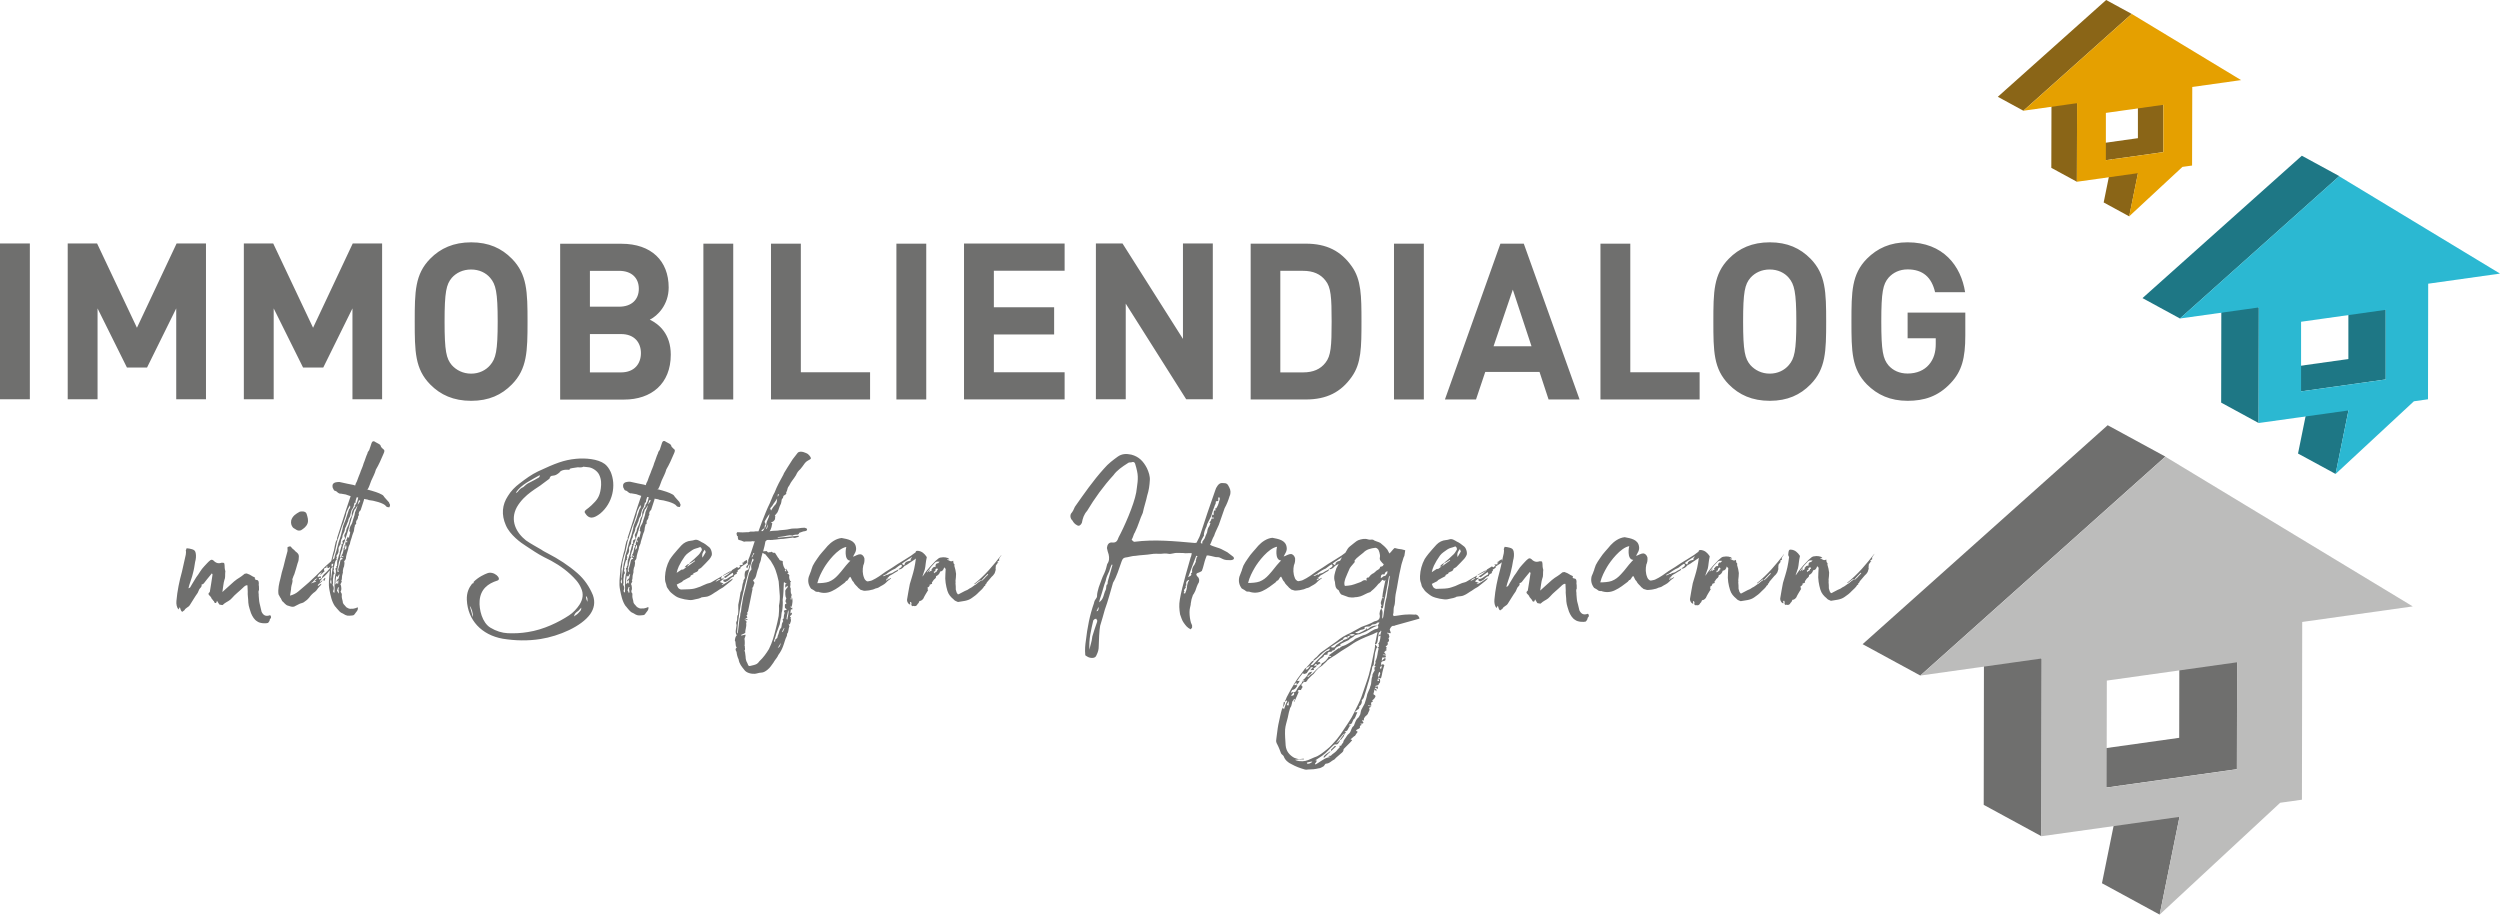
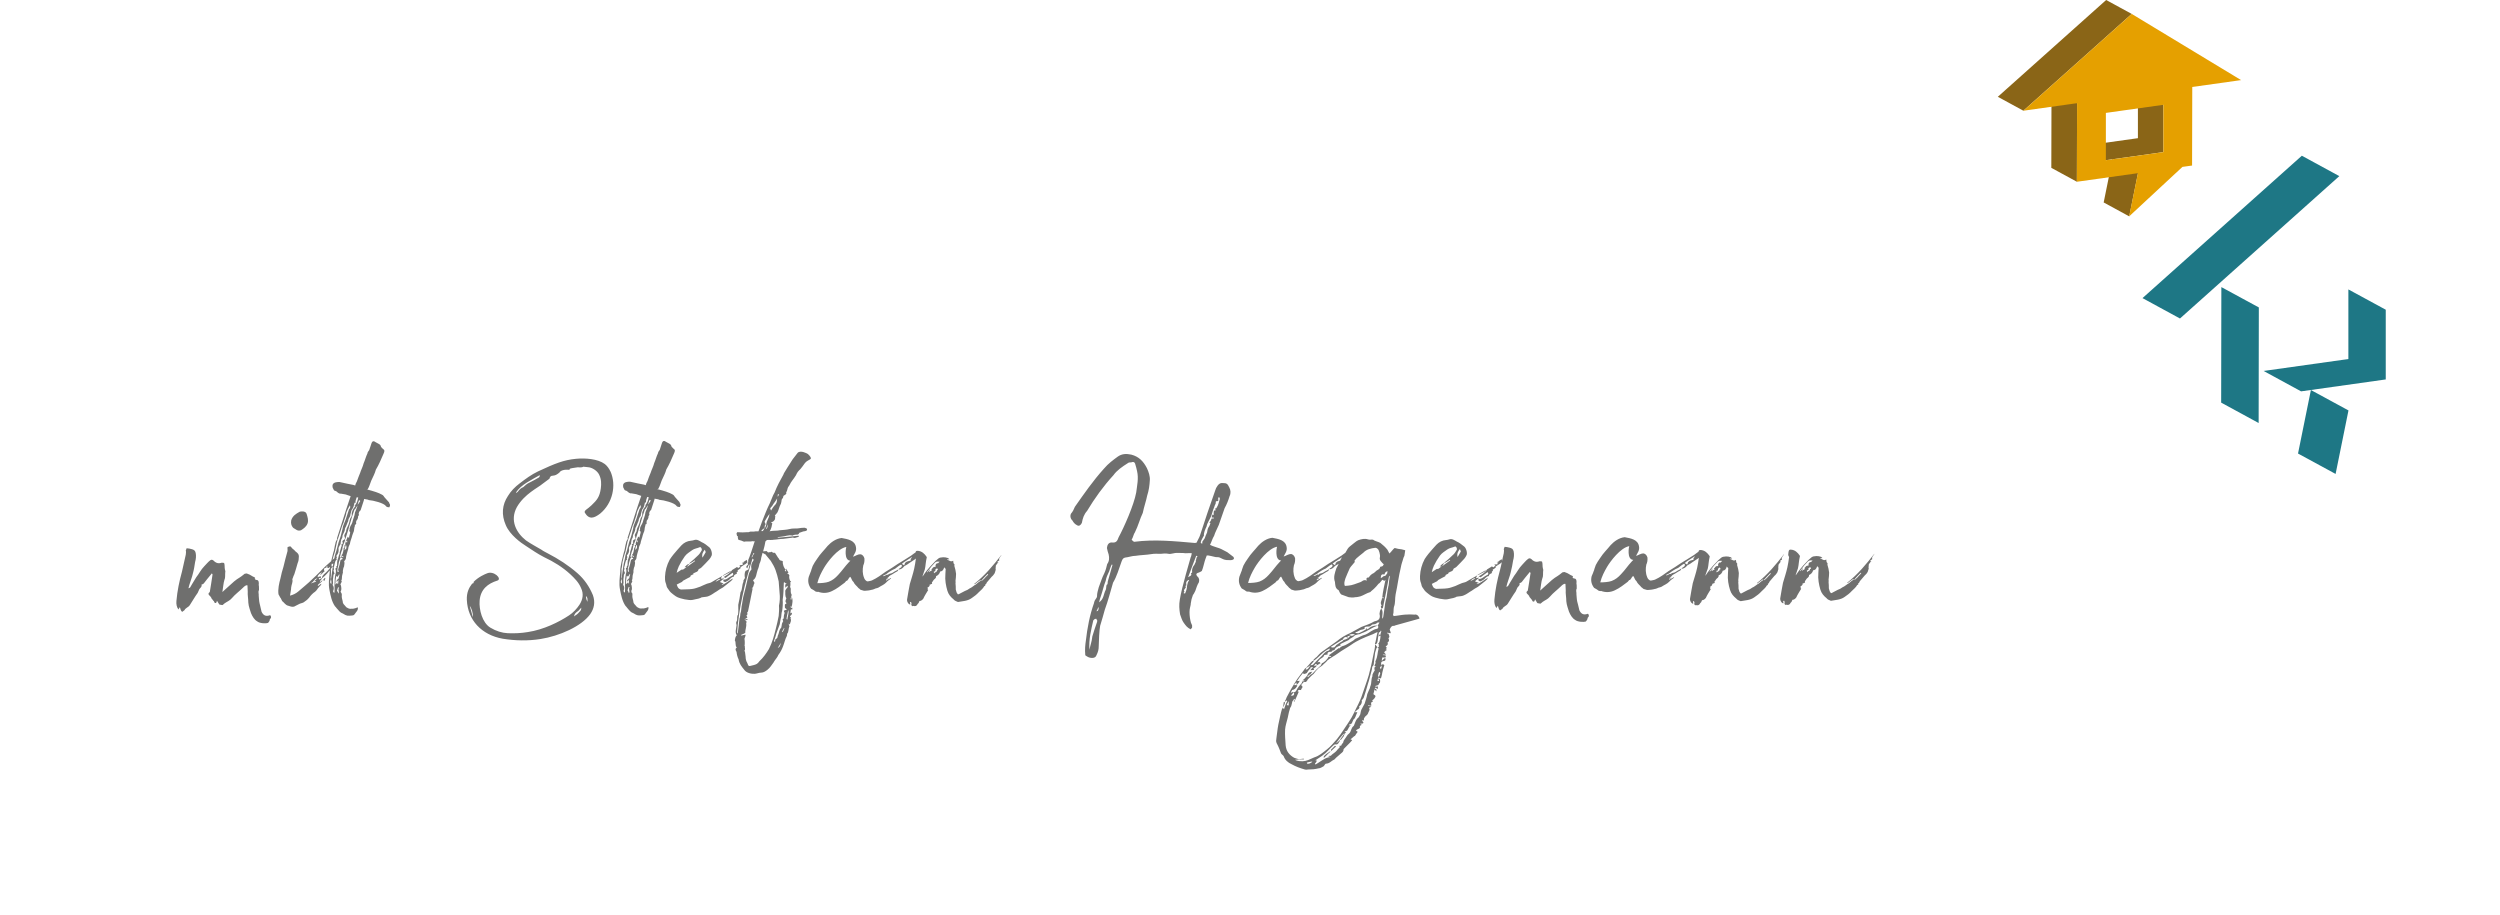
<svg xmlns="http://www.w3.org/2000/svg" id="Ebene_1" viewBox="0 0 262.16 95.92">
  <defs>
    <style>.cls-1{fill:#e5a000;}.cls-2{fill:#bcbcbb;}.cls-3{fill:#1e7785;}.cls-4{fill:#6f6f6e;}.cls-5{fill:#8a6517;}.cls-6{fill:#2bb8d2;}</style>
  </defs>
-   <path class="cls-4" d="M206.09,35.17v-2.39h-6.05v2.69h2.95v.6c0,.85-.2,1.58-.72,2.18-.49,.57-1.26,.92-2.23,.92-.86,0-1.53-.32-2-.85-.58-.69-.76-1.49-.76-4.61s.18-3.9,.76-4.59c.47-.53,1.15-.87,2-.87,1.6,0,2.52,.83,2.88,2.39h3.15c-.43-2.75-2.29-5.23-6.03-5.23-1.82,0-3.17,.62-4.27,1.72-1.6,1.63-1.62,3.47-1.62,6.59s.02,4.96,1.62,6.59c1.1,1.1,2.45,1.72,4.27,1.72,1.71,0,3.19-.44,4.52-1.86,1.17-1.24,1.53-2.62,1.53-4.98m-17.72-1.47c0,3.12-.2,3.88-.79,4.57-.45,.53-1.15,.89-2,.89s-1.55-.37-2.02-.89c-.58-.69-.77-1.45-.77-4.57s.18-3.9,.77-4.59c.47-.53,1.17-.87,2.02-.87s1.55,.34,2,.87c.58,.69,.79,1.47,.79,4.59m3.13,0c0-3.12-.05-4.96-1.64-6.59-1.08-1.1-2.43-1.72-4.27-1.72s-3.22,.62-4.3,1.72c-1.6,1.63-1.62,3.47-1.62,6.59s.02,4.96,1.62,6.59c1.08,1.1,2.45,1.72,4.3,1.72s3.19-.62,4.27-1.72c1.6-1.63,1.64-3.47,1.64-6.59m-13.27,8.17v-2.85h-7.27v-13.49h-3.13v16.34h10.39Zm-17.63-5.58h-3.98l2.02-5.94,1.96,5.94Zm5.04,5.58l-5.85-16.34h-2.45l-5.82,16.34h3.26l.97-2.89h5.69l.95,2.89h3.26Zm-16.33-16.34h-3.13v16.34h3.13V25.53Zm-9.67,8.17c0,2.57-.07,3.6-.65,4.32-.52,.67-1.28,1.01-2.34,1.01h-2.39v-10.65h2.39c1.06,0,1.82,.34,2.34,1.01,.58,.71,.65,1.74,.65,4.31m3.13,0c0-2.71-.02-4.38-1.01-5.78-1.15-1.63-2.65-2.39-4.83-2.39h-5.78v16.34h5.78c2.18,0,3.69-.76,4.83-2.39,.99-1.4,1.01-3.07,1.01-5.78m-15.59,8.17V25.53h-3.13v10.01l-6.34-10.01h-2.79v16.34h3.13v-10.03l6.34,10.03h2.79Zm-15.54,0v-2.85h-7.42v-3.97h6.32v-2.85h-6.32v-3.83h7.42v-2.85h-10.55v16.34h10.55Zm-14.51-16.34h-3.13v16.34h3.13V25.53Zm-5.89,16.34v-2.85h-7.26v-13.49h-3.13v16.34h10.39Zm-14.35-16.34h-3.13v16.34h3.13V25.53Zm-9.9,4.73c0,1.12-.74,1.88-2.07,1.88h-3.06v-3.76h3.06c1.33,0,2.07,.76,2.07,1.88m.22,6.75c0,1.1-.67,2.02-2.09,2.02h-3.26v-4.02h3.26c1.42,0,2.09,.9,2.09,2m3.13,.16c0-2.18-1.24-3.21-2.2-3.67,.81-.39,1.98-1.56,1.98-3.37,0-2.8-1.82-4.59-4.95-4.59h-6.43v16.34h6.7c2.86,0,4.9-1.65,4.9-4.71m-18.15-3.47c0,3.12-.2,3.88-.79,4.57-.45,.53-1.15,.89-2,.89s-1.55-.37-2.02-.89c-.58-.69-.76-1.45-.76-4.57s.18-3.9,.76-4.59c.47-.53,1.17-.87,2.02-.87s1.55,.34,2,.87c.59,.69,.79,1.47,.79,4.59m3.13,0c0-3.12-.04-4.96-1.64-6.59-1.08-1.1-2.43-1.72-4.27-1.72s-3.22,.62-4.3,1.72c-1.6,1.63-1.62,3.47-1.62,6.59s.02,4.96,1.62,6.59c1.08,1.1,2.45,1.72,4.3,1.72s3.19-.62,4.27-1.72c1.6-1.63,1.64-3.47,1.64-6.59m-15.25,8.17V25.53h-3.08l-4.16,8.84-4.18-8.84h-3.08v16.34h3.13v-9.53l3.08,6.2h2.12l3.06-6.2v9.53h3.13Zm-18.47,0V25.53h-3.08l-4.16,8.84-4.18-8.84h-3.08v16.34h3.13v-9.53l3.08,6.2h2.11l3.06-6.2v9.53h3.13ZM3.13,25.53H0v16.34H3.13V25.53Z" />
  <path class="cls-5" d="M221.52,16.7l-.92,4.53,2.68,1.46,.92-4.53-2.68-1.46Zm-6.39-7.34l-.02,8.24,2.68,1.46,.02-8.24-2.68-1.46Zm-2.95,2.25l11.36-10.15-2.68-1.46-11.36,10.15,2.68,1.46Zm14.69-.62l-2.68-1.46v4.96s-6.05,.85-6.05,.85l2.68,1.46,6.04-.85v-4.96Z" />
  <path class="cls-1" d="M226.86,15.95v-4.96s-6.03,.85-6.03,.85v4.96s6.03-.85,6.03-.85Zm-3.32-14.49l11.47,6.94-5.12,.72-.02,8.24-1.01,.14-5.59,5.19,.92-4.53-6.4,.9,.02-8.24-5.63,.79,11.36-10.15Z" />
  <path class="cls-3" d="M242.33,40.9l-1.35,6.66,3.94,2.14,1.35-6.66-3.94-2.14Zm-9.39-10.8l-.02,12.12,3.93,2.14,.02-12.12-3.94-2.14Zm-4.34,3.3l16.71-14.93-3.93-2.14-16.71,14.93,3.93,2.14Zm21.6-.91l-3.94-2.14v7.3s-8.89,1.25-8.89,1.25l3.93,2.14,8.88-1.25v-7.3Z" />
-   <path class="cls-6" d="M250.17,39.79v-7.3s-8.87,1.25-8.87,1.25v7.3s8.87-1.25,8.87-1.25Zm-4.88-21.31l16.87,10.21-7.53,1.06-.02,12.12-1.48,.21-8.22,7.63,1.36-6.67-9.42,1.32,.02-12.12-8.28,1.16,16.71-14.93Z" />
-   <path class="cls-4" d="M222.5,82.37l-2.08,10.25,6.05,3.29,2.08-10.25-6.05-3.29Zm-14.45-16.61l-.03,18.64,6.05,3.29,.03-18.64-6.05-3.29Zm-6.68,5.08l25.7-22.96-6.05-3.29-25.7,22.96,6.05,3.29Zm33.22-1.4l-6.05-3.29-.02,11.22-13.66,1.92,6.05,3.29,13.66-1.92,.02-11.22Z" />
-   <path class="cls-2" d="M234.57,80.67l.02-11.22-13.66,1.92-.02,11.22,13.66-1.92Zm-7.5-32.78l25.94,15.7-11.59,1.63-.03,18.64-2.28,.32-12.64,11.73,2.08-10.25-14.48,2.03,.04-18.64-12.73,1.79,25.7-22.96Z" />
  <path class="cls-4" d="M194.51,60.8l-.06-.03c.21-.25,.43-.46,.67-.71l.06,.03c-.06,.12-.15,.18-.24,.28-.12,.15-.21,.24-.37,.37l-.06,.06Zm-5-.8c-.03-.06-.03-.09-.03-.18l.18-.06c-.12-.21,.12-.21,.15-.31,.03,.06,.09,.09,.09,.21h-.09c0,.25-.21,.18-.31,.34m-.71-.09l-.03-.06,.46-.58,.37-.4c.12-.12,.28-.12,.49-.09-.09,.06-.15,.15-.18,.18l-.09-.03c-.09,.09-.21,.15-.15,.34l-.06,.06c-.15-.06-.25,.09-.31,.18l-.09,.06,.09,.09c-.12,.06-.18,.12-.31,.18l-.03-.03c.06-.06,.09-.12,.12-.22v-.03l-.28,.34Zm-1.5,3.5c.25,.06,.37,.03,.49-.21l.09-.09,.09-.21c.15,0,.28-.09,.4-.24,.15-.34,.34-.61,.52-.92l-.09-.09,.06-.06-.06-.09c.12-.06,.28-.15,.24-.34l.09,.03c-.03-.12,.24,0,.15-.21-.06,0,.12-.15,.15-.25,.09-.15,.31-.18,.28-.43,.21-.09,.37-.25,.43-.49,.21-.03,.34-.12,.43-.46,.03,.09,.09,.12,.15,.18,0,.18-.03,.4-.03,.55-.06,.64,.06,1.23,.21,1.75,.12,.4,.37,.67,.64,.89,.15,.18,.24,.18,.46,.28h.03c.46-.09,.98-.09,1.41-.4,.28-.18,.55-.4,.74-.61,.21-.21,.46-.4,.58-.64l.12-.06-.03-.09c.15-.09,.15-.18,.18-.24l.52-.61c.12-.09,.25-.25,.31-.37,.06-.12,.06-.24,.12-.4h-.03l.03-.4c.09-.12,.18-.28,.28-.34h-.15q.09-.15,.21-.18l.03-.06c-.09-.09,.03-.22,.06-.28l.15-.22v-.03c-.83,1.07-1.72,2.15-2.85,3.04l.06,.03c.18-.15,.4-.31,.58-.43l.06,.06c-.15,.09-.34,.22-.46,.34-.03,.03-.09,.09-.18,.12-.15,.09-.34,.28-.52,.34-.15,.12-.34,.22-.52,.28-.52,.28-.61,.31-.64,.34h-.09l-.12-.18-.09-.31c0-.21,0-.46-.03-.67,.03-.09,0-.18,0-.24,.03-.24,.06-.49,.06-.74-.03-.28-.09-.55-.18-.83,0-.09,.03-.18,0-.18-.12-.06-.09-.22-.12-.37-.28,.18-.4-.06-.64-.09v-.03c.06,0,.15-.03,.24-.03-.09-.09-.15-.15-.24-.15-.09-.03-.15-.06-.4-.06-.31,.03-.34,.03-.49,.12-.24,.18-.46,.4-.64,.61-.37,.37-.7,.8-1.01,1.26l-.03,.03,.03-.12c.06-.21,.15-.4,.21-.61,.06-.22,.06-.37,.09-.58,.03-.24,.06-.46,.12-.71l-.03-.06c-.21-.31-.49-.58-.89-.61-.18-.03-.24,.03-.28,.24-.03,.18-.06,.37,.03,.46l.03,.09c-.06,.37-.09,.71-.18,1.07-.12,.55-.31,1.1-.46,1.62-.12,.55-.18,1.04-.28,1.57-.06,.24,.12,.55,.31,.58,.09-.06-.12-.25,.09-.28l.06,.15c-.03,.12-.06,.24,.12,.31m-2.24-2.61l-.06-.03c.22-.25,.43-.46,.67-.71l.06,.03c-.06,.12-.15,.18-.24,.28-.12,.15-.22,.24-.37,.37l-.06,.06Zm-5-.8c-.03-.06-.03-.09-.03-.18l.18-.06c-.12-.21,.12-.21,.15-.31,.03,.06,.09,.09,.09,.21h-.09c0,.25-.21,.18-.31,.34m-.71-.09l-.03-.06,.46-.58,.37-.4c.12-.12,.28-.12,.49-.09-.09,.06-.15,.15-.18,.18l-.09-.03c-.09,.09-.21,.15-.15,.34l-.06,.06c-.15-.06-.25,.09-.31,.18l-.09,.06,.09,.09c-.12,.06-.18,.12-.31,.18l-.03-.03c.06-.06,.09-.12,.12-.22v-.03l-.28,.34Zm-1.5,3.5c.24,.06,.37,.03,.49-.21l.09-.09,.09-.21c.15,0,.28-.09,.4-.24,.15-.34,.34-.61,.52-.92l-.09-.09,.06-.06-.06-.09c.12-.06,.28-.15,.24-.34l.09,.03c-.03-.12,.25,0,.15-.21-.06,0,.12-.15,.15-.25,.09-.15,.31-.18,.28-.43,.22-.09,.37-.25,.43-.49,.21-.03,.34-.12,.43-.46,.03,.09,.09,.12,.15,.18,0,.18-.03,.4-.03,.55-.06,.64,.06,1.23,.22,1.75,.12,.4,.37,.67,.64,.89,.15,.18,.24,.18,.46,.28h.03c.46-.09,.98-.09,1.41-.4,.28-.18,.55-.4,.74-.61,.21-.21,.46-.4,.58-.64l.12-.06-.03-.09c.15-.09,.15-.18,.18-.24l.52-.61c.12-.09,.24-.25,.31-.37,.06-.12,.06-.24,.12-.4h-.03l.03-.4c.09-.12,.18-.28,.28-.34h-.15q.09-.15,.21-.18l.03-.06c-.09-.09,.03-.22,.06-.28l.15-.22v-.03c-.83,1.07-1.72,2.15-2.85,3.04l.06,.03c.18-.15,.4-.31,.58-.43l.06,.06c-.15,.09-.34,.22-.46,.34-.03,.03-.09,.09-.18,.12-.15,.09-.34,.28-.52,.34-.15,.12-.34,.22-.52,.28-.52,.28-.61,.31-.64,.34h-.09l-.12-.18-.09-.31c0-.21,0-.46-.03-.67,.03-.09,0-.18,0-.24,.03-.24,.06-.49,.06-.74-.03-.28-.09-.55-.18-.83,0-.09,.03-.18,0-.18-.12-.06-.09-.22-.12-.37-.28,.18-.4-.06-.64-.09v-.03c.06,0,.15-.03,.24-.03-.09-.09-.15-.15-.24-.15-.09-.03-.15-.06-.4-.06-.31,.03-.34,.03-.49,.12-.24,.18-.46,.4-.64,.61-.37,.37-.71,.8-1.01,1.26l-.03,.03,.03-.12c.06-.21,.15-.4,.22-.61,.06-.22,.06-.37,.09-.58,.03-.24,.06-.46,.12-.71l-.03-.06c-.21-.31-.49-.58-.89-.61-.18-.03-.24,.03-.28,.24-.03,.18-.06,.37,.03,.46l.03,.09c-.06,.37-.09,.71-.18,1.07-.12,.55-.31,1.1-.46,1.62-.12,.55-.18,1.04-.28,1.57-.06,.24,.12,.55,.31,.58,.09-.06-.12-.25,.09-.28l.06,.15c-.03,.12-.06,.24,.12,.31m-.89-4.29l-.25-.15c.03-.06,.43-.34,.64-.46,.15-.09,.31-.18,.37-.25l.03,.06-.12,.12v.18l-.24,.06c-.09,.03-.21,.06-.24,.12-.06,.03-.12,.06-.12,.18l-.06,.12Zm-9.11,1.87c.15-.61,.43-1.14,.71-1.62,.34-.58,1.41-2.02,2.33-2.18-.03,.03-.28,1.38,.4,1.44h.03l-.15,.15c-.46,.49-.67,.86-1.14,1.35-.31,.34-.58,.55-.98,.71-.31,.12-.86,.15-1.2,.15m.06,.89c.46,.18,.98,.18,1.47-.06,.49-.22,.98-.61,1.35-.89l.15-.18c.21,0,.21-.31,.43-.43l.09,.15c.09,.15,.06,.22,.25,.4,.12,.28,.34,.4,.52,.64,.09,.03,.15,.15,.25,.18l.31,.09c.12,.03,.4-.03,.52-.03,.09,0,.24-.06,.28-.06,.09,0,.24-.06,.31-.09,.15-.09,.24-.06,.43-.15,.31-.21,.58-.28,.83-.55,.12-.15,.34-.28,.49-.4v-.06c-.15,.09-.37,.18-.52,.28v-.12c.09,0,.15-.03,.21-.06l.03-.03c-.06,0-.12,0-.21-.03,.09-.03,.15-.06,.21-.12,.06-.09,.12-.15,.18-.18,.25-.12,.49-.31,.74-.43,.09-.06,.12-.15,.12-.22-.12,.12-.34,.18-.52,.31-.18,.15-.34,.12-.55,.21l.03,.09c-.09-.06-.18-.06-.31,.03-.06,.06-.15,.06-.24,.09v-.06c.12-.03,.21-.12,.31-.15,.31-.24,.58-.43,.95-.58,.21-.15,.37-.31,.61-.43l.09,.06c.03,.12-.03,.21-.15,.28l-.18,.12,.03,.06c.09-.03,.18-.03,.21-.06,.15-.06,.28-.21,.37-.31,.09-.06,.31-.15,.46-.28,.4-.28,.89-.52,1.2-.98-.15-.06-.15,.06-.15,.12q-.18,.12-.24-.03l.28-.37-.09-.06c-.31,.18-.55,.34-.77,.52-.71,.46-.64,.4-1.38,.86-.43,.31-.89,.58-1.29,.83-.43,.31-.92,.67-1.41,.89-.12,.06-.24,.06-.34,.09-.09,.03-.15,.03-.22,0-.15-.09-.24-.21-.28-.34-.18-.43-.18-.89-.09-1.32l.06-.15c.09-.24,.06-.58,.06-.58-.06-.21-.18-.37-.37-.43-.37-.03-.58,.21-.83,.25,.15-.31,.4-.58,.31-1.01-.12-.71-.86-.83-1.5-.95-.58,.06-1.1,.43-1.47,.83-.37,.46-.77,.83-1.1,1.35-.06,.06-.12,.21-.25,.37l-.21,.37c-.06,.21-.15,.37-.18,.55l-.03,.06c-.06,.18-.12,.34-.22,.55-.12,.46-.03,.86,.25,1.23,.18,.09,.43,.25,.49,.31,.09,.03,.18,.03,.25,.03m-1.6,3.19c.18-.22,.18-.28,.18-.37l.12-.15c.06-.12-.06-.34-.12-.28-.43,.15-.68,0-.86-.37-.15-.58-.15-.7-.22-.89-.06-.25-.06-.52-.09-.8,.03-.18-.09-.4,.03-.58v-.15c0-.15,0-.31-.03-.4,.03-.21,.03-.52-.24-.52-.09,0-.15-.09-.18-.15,.12,0,.06-.06,0-.12-.31-.12-.43-.28-.74-.37-.06-.06-.21-.03-.31,0-.25,.22-.37,.28-.49,.37-.21,.12-.43,.28-.61,.43-.34,.28-.83,.77-1.23,1.11,.06-.34,.12-1.01,.22-1.26,.12-.25,.06-.52,.09-.8,.03-.09,0-.21-.03-.28-.06-.24,0-.49-.09-.71-.12,0-.21-.06-.34,0-.31,.09-.58-.03-.77-.25-.12-.09-.22-.12-.34-.03-.25,.18-.43,.43-.64,.64-.34,.34-.55,.8-.83,1.14-.4,.67-.55,.89-.64,1.07-.03,.03-.09,.06-.18,.09,.06-.34,.43-1.29,.46-1.53,.12-.43,.18-.83,.25-1.23,.09-.31,.12-.64,.06-.95-.06-.28-.21-.34-.43-.4-.18-.06-.28-.06-.52-.09l-.09,.25c.06,.12,0,.28,0,.43-.15,.58-.24,1.2-.4,1.78-.28,1.01-.49,2.02-.58,3.07-.03,.34,.03,.65,.21,.89l.15-.24c.06,.12,.06,.37,.24,.49l.25-.18c.03-.09,.09-.15,.15-.18,.12-.12,.31-.18,.4-.34,.28-.43,.52-.86,.83-1.29l.18-.4c.12-.15,.31-.28,.21-.46,.09-.03,.18-.06,.24-.12,.15-.22,.49-.61,.86-1.07,.06,.09,.09,.15,.06,.18-.06,.46-.21,1.35-.28,1.78-.37,.28,.12,.37,.18,.67l.15,.18c.03,.09,.12,.09,.12,.15,.03,.12,.09,.18,.22,.15,.03-.09,.09-.15,.09-.24l.24,.4c.15,.03,.25,.06,.34,.06l.21-.18c.25-.18,.55-.28,.77-.55,.34-.4,.77-.71,1.17-1.1l.09-.09c.18-.15,.28-.18,.37-.15l.03,.67c-.03,.31,.06,.74,.06,1.14,.03,.43,.21,.83,.28,1.1,.15,.37,.37,.71,.64,.86,.28,.24,.98,.24,1.1,.18m-12.09-4.23c.21-.28,.49-.37,.52-.28-.15,.09-.31,.18-.52,.28m.8-.64c.61-.31,.8-.37,.83-.52-.31,.18-.58,.31-.86,.49l.03,.03Zm2.33-1.2c.09-.06,.15-.15,.25-.22l-.03-.03-.06-.22-.52,.34h.06l.12-.09,.03,.03-.15,.12,.06,.12c-.15,.03-.24,.03-.34,.03l-.03,.03,.12,.06c-.06,.06-.12,.12-.18,.21l-.21-.09c-.09,.09-.43,.25-.49,.31-.18,.34-.67,.61-.89,.74,.09,.03,.18,.06,.21,.09,.25-.21,.52-.37,.74-.55,.12,.18,.06,.28-.06,.31l-.21,.12c-.21,.12-.4,.34-.67,.28l-.03,.06,.03,.15,.18,.06c.15-.06,.28-.15,.37-.21,.15-.12,.28-.34,.49-.34l.03-.03c.03-.22,.21-.22,.34-.31-.09-.09-.03-.15,.09-.22l-.03-.12c.15-.09,.28-.18,.34-.25l-.03-.06-.03,.03v-.03c.15-.12,.34-.21,.52-.34m-4.23-1.5l.09,.24c-.09,.18-.24,.4-.34,.58-.09-.34,.03-.58,.24-.83m-2.73,1.75c.18-.37,.4-.74,.64-1.07,.21-.28,.49-.43,.77-.64,.25-.18,.52-.18,.8-.31,.12-.06,.28,.22,.18,.37-.12,.21-.24,.4-.43,.55-.28,.28-.52,.49-.83,.74l-.03,.09c.12-.06,.21-.12,.31-.18,.12-.06,.18-.12,.25-.18l.06,.06c-.28,.18-.52,.4-.8,.58l-.03-.03c.06-.09,.15-.15,.21-.24-.21,0-.31,.18-.49,.34,.09,0,.12-.03,.21-.03-.12,.12-.28,.21-.37,.28h-.15c-.12,.09-.28,.18-.52,.34,.06-.24,.12-.46,.21-.64m4.54,1.84c.06-.03,.09-.06,.18-.09-.15-.06-.31-.09-.4-.15,.12-.12,.28-.25,.4-.34v-.06c-.06,.03-.15,.06-.25,.06l-.03-.09,.12-.15-.03-.03-.09,.06c-.31,.18-.68,.37-1.01,.58-.15,.09-.31,.09-.46,.15-.25,.09-.49,.22-.71,.31-.28,.09-.55,.21-.83,.24-.4,.06-.8,.03-1.2,.06-.25-.09-.31-.15-.43-.52,.21-.12,.31-.15,.55-.28,.06-.06,.12-.15,.21-.18,.18-.12,.43-.22,.64-.34l.06-.15c.12-.06,.21-.09,.31-.15l-.09-.03,.21-.12c.12-.06,.34-.09,.37-.31,.03-.09,.21-.12,.31-.22,.28-.28,.55-.55,.83-.86,.09-.09,.18-.25,.25-.4,.09-.24-.06-.77-.31-.92-.22-.18-.46-.37-.74-.49-.21-.12-.49-.34-.8-.21-.12,.03-.22,.06-.31,.06-.4,.03-.74,.21-1.01,.49-.28,.31-.55,.61-.83,.95-.15,.18-.28,.37-.4,.55-.31,.58-.46,1.17-.49,1.78,0,.21-.03,.43,.12,.8q.06,.31,.12,.37c.18,.28,.31,.46,.52,.61l.15,.12c.31,.24,.43,.28,.71,.37,.28,.09,.61,.15,.92,.18,.25,.03,.46-.03,.71-.09,.15-.03,.34-.06,.46-.12,.09-.06,.15-.09,.28-.09,.21-.03,.43-.03,.61-.12,.31-.12,.55-.34,.83-.49,.21-.15,.4-.28,.64-.4l.58-.46c.12-.09,.28-.22,.4-.34l.06-.15c-.4,.22-.74,.55-1.14,.67l-.03-.06Zm-17.82,18.86l-.03-.09c.15-.06,.37-.09,.58-.12-.09,.18-.43,.28-.55,.22m1.72-.67l.06,.06c.21-.18,.4-.43,.68-.64l-.06-.03c-.25,.21-.58,.34-.68,.61m.77-.77l.03,.12c.22-.18,.37-.37,.52-.46l-.12-.09-.43,.43Zm-4.94-5c-.03,.18-.03,.4-.12,.58,.12-.15,.25-.37,.25-.58h-.12Zm.49-.06l.03-.03v.43c-.09,0-.15-.03-.21-.03,.06-.15,.12-.28,.18-.37m9.51-2.61l-.12-.03c.03-.12,.03-.18,.06-.28l.06-.18,.09,.03,.03,.12c-.03,.09-.09,.21-.12,.34m.31-1.11c-.06,.12-.09,.25-.12,.34-.15-.22-.12-.28,.12-.34m-4.26-2.73l.12-.03c.12-.21,.28-.4,.55-.21l-.03-.18h.28c-.22,.24-.4,.34-.68,.4l-.15,.15c-.28,.12-.43,.28-.64,.4-.03,.09-.15,.15-.18,.22-.15,.03-.21,.06-.4-.03,.37-.22,.7-.46,1.13-.71m1.41-.61c-.06,.06-.15,.12-.28,.15-.09,.03-.21-.06-.34-.06,.21-.18,.46-.12,.61-.09m2.7,.06l-.09-.06-.12,.18,.03,.03,.15-.09c.09,.03-.06,.7-.15,.8l-.09,.06,.06,.03,.03,.03v.28l-.15,.03c.09,.03,.12,.09,.12,.18-.12,.43-.09,.77-.28,1.2-.09,.06-.03,.21-.03,.28-.03,.06-.09,.18-.12,.31l.18,.03c-.37,.09-.03,.49-.21,.52-.09,.15-.12,.24-.18,.37v.15c-.09,.18-.09,.37-.12,.58,0,.12-.03,.28-.06,.37-.09,.18-.06,.31-.15,.43-.06,.18-.15,.31-.21,.49-.06,.37-.18,.67-.28,1.01l-.28,.52c-.12,.18-.12,.37-.18,.61-.09,.15-.15,.34-.31,.43-.18,.21-.24,.49-.34,.71l-.03,.06c-.31,.22-.24,.58-.49,.8-.21,.15-.28,.37-.43,.55-.06,.12-.15,.15-.18,.37,0,.06-.18,.18-.21,.34-.03,.06-.28-.06-.15,.15,0,.06-.25,.25-.34,.4-.15,.18-.4,.31-.55,.46l-.03,.06c-.09,0-.18,0-.31,.03,.09,.03,.15,.09,.24,.12-.43,0-.77,.28-1.07,.46-.15,.09-.31,.22-.49,.31l-.06-.09c.06-.06,.15-.18,.21-.31l-.18-.06c.06,0,.09-.03,.18-.09l.55-.37c.49-.34,.83-.8,1.23-1.14l.12-.06c.34,.09,.37-.21,.52-.37l-.06-.06c-.09,.15-.24,.25-.37,.34,.09-.12,.71-1.01,.92-1.07l-.49,.67,.09,.03,.31-.4c.03-.15,.12-.31,.25-.4l-.15-.03v-.06l.15-.03,.12-.09c.09-.18,.18-.37,.4-.61-.09,.06-.12,.09-.24,.12,.06-.09,.06-.15,.09-.15,.28,0,.24-.25,.37-.43h-.06c.28-.12,.34-.55,.49-.83h-.28c.12-.09,.18-.18,.28-.25,.12-.06,.28-.18,.18-.37l.09-.06c.15-.12,.25-.4,.18-.55,.12-.15,.22-.24,.25-.4,.15-.46,.28-.86,.4-1.32,.15-.43,.24-.89,.37-1.32,.03-.12,.09-.34,.09-.49,.09-.09,.15-.18,.15-.25l.15-1.23c.06-.15,.09-.34,.15-.49l.09-.09-.25-.31c.03,.37-.09,.67-.15,1.01-.12,.55-.21,1.13-.37,1.69-.15,.74-.43,1.41-.67,2.15-.15,.49-.31,.92-.55,1.41-.34,.64-.58,1.29-1.01,1.9-.43,.61-.74,1.17-1.23,1.78-.34,.37-.67,.8-1.07,1.1-.43,.34-.8,.67-1.32,.83-.18,.06-.43,.21-.64,.28-.37,.15-.83,.18-1.26,.03l-.12-.06c.37-.03,.64-.06,.92-.03v-.09c-.15,0-.34,.06-.52,.06-.12-.03-.34-.09-.49-.15-.49-.28-.83-.67-.89-1.29-.03-.55-.09-1.07-.06-1.66,.03-.43,.18-.83,.28-1.26,.06-.21,.09-.52,.18-.77,.03-.18,.09-.31,.18-.43,.06-.18,.09-.37,.12-.49,.09-.09,.15-.18,.18-.28l.09,.03c-.03,.09-.06,.18-.12,.28h.06c.15-.34,.34-.74,.49-1.11l-.12,.09c-.03-.21,.06-.25,.34-.21-.03-.18,.34-.28,0-.52l.18-.22,.12-.12c.24,.09,.34-.12,.4-.25,.18-.18,.4-.43,.61-.58,.18-.25,.31-.4,.49-.58,.12-.12,.28-.18,.46-.34,.12-.15,.37-.31,.49-.49,.37-.31,.77-.49,1.1-.74,.46-.34,.98-.61,1.38-.89,.68-.49,1.38-.77,2.15-1.07,.21-.06,.4-.21,.64-.28-.12,.4-.15,.86-.28,1.26,.25,.03,.25-.22,.28-.31,.03-.31,.09-.64,.15-.95l.09,.03s.06-.09,.09-.18l.06,.03c0,.12-.09,.24-.09,.4m-9.29,5.8c.37-.06,.46-.28,.58-.46l-.09-.06h-.28c.12-.12,.18-.18,.24-.28,.06,.09,.06,.18,.03,.28,.12-.09,.21-.22,.28-.31l.06-.15-.15,.03h-.12c.18-.28,.37-.55,.61-.83,.09,.15,.21,.09,.4,0,.12-.21,.25-.37,.43-.55l-.06-.06c.12,0,.21,0,.31-.03-.09,.12-.18,.18-.31,.34,.15-.03,.25,0,.4-.03l-.06-.15c.12-.06,.25-.15,.31-.25v-.12s-.09,.09-.21,.12l-.03-.03,.09-.15c.09-.09,.15-.09,.21,.09,.12-.06,.21-.15,.37-.21-.09-.18-.15-.18-.34-.06,.09-.12,.15-.24,.28-.37,.15-.12,.4-.21,.43-.4,0-.06,.24-.06,.37-.09-.06-.21,.09-.31,.43-.28v-.09s.18-.09,.28-.09c.12-.31,.4-.4,.7-.52l-.12-.09c.28-.15,.64-.31,.89-.43,.12-.09,.18-.18,.28-.21,.15-.09,.31-.18,.37-.28,.09-.06,.21-.06,.37-.12,.15,0,.25-.06,.37-.12,.34-.12,.65-.28,.89-.43,.24-.15,.52-.28,.8-.37-.4-.03-.77,.09-1.07,.4l-.15-.18c0,.09,.06,.15,.03,.15-.24,.15-.52,.31-.8,.43-.09,.03-.21-.03-.34-.03v-.09c.25,0,.43-.25,.64-.25,.09,0,.18-.06,.31-.09-.06-.22,.09-.22,.31-.24,.09,0,.18,0,.28-.03l.06-.06,.15-.12c.21-.03,.37-.03,.52-.18,.03-.06,.15-.03,.24-.03-.06,.12-.15,.22-.18,.31v.03c.12,.09,.03,.28-.06,.31-.49,.06-.8,.43-1.23,.61-.37,.09-.64,.28-1.04,.43-.12,.06-.15,.15-.28,.22-.43,.24-.71,.46-1.04,.55-.09,0-.18,.09-.25,.12l-.15,.15-.03-.06-1.07,.77c.09,.06,.18,.06,.25,.09v.06h-.28c-.03,.21-.49,.64-.67,.67l-.12,.24c-.34,.31-.61,.55-.89,.86-.18,.09-.31,.21-.46,.37l-.06-.09c.12-.06,.18-.18,.34-.24,.03-.06,.09-.15,.18-.24-.31,0-.4,.12-.49,.28,0,.06-.06,.15-.15,.24-.12,.15-.24,.28-.4,.37,.12,.03,.15,.03,.18,.03l.03,.06c-.09,0-.21,.03-.28,.09l.03,.09c-.15,.18-.31,.31-.43,.52-.09,.09-.12,.24-.25,.4l-.18,.09c.09,.25-.03,.37-.31,.34,.09-.12,.18-.25,.31-.34-.06-.06-.18-.06-.24,.03l-.09-.06c.09-.06,.09-.15,.15-.18m9.97-12.27l-.06,.06c-.06,.12-.12,.22-.28,.22-.09,0-.15,.15-.34,.21,0-.06,.03-.15,.03-.24l.03-.06,.03-.03v-.03l.03,.03v-.06h.28c.03-.15,.09-.28,.31-.34,0,.09-.03,.15-.03,.24m-.74-.68c-.03,.28-.37,.31-.49,.49l-.18,.15c-.21,.09-.4,.25-.52,.46h-.03c-.18,0-.28,.09-.18,.34-.34-.18-.52,.12-.67,.15-.46,.15-.83,.34-1.29,.37-.12,0-.25,.03-.34,.03-.12-.28-.03-.49,.06-.8,.15-.34,.28-.71,.46-1.07,.15-.24,.37-.43,.52-.64l-.03-.15c.06-.09,.18-.18,.21-.24,.22-.21,.46-.37,.71-.58,.34-.37,.8-.46,1.26-.52,.09,0,.21,.06,.28,.15,.09,.06,.25,.58,.21,.8-.06,.21,0,.37,.12,.49,.09,.09,.15,.21,.28,.28-.06,.09-.09,.28-.31,.24l-.06,.06Zm3.65,5c-.34-.03-.71-.03-1.07,0-.4,.03-.77,.12-1.17,.15l-.06-.15c.09-.24,.03-.52,.09-.8,.18-.43,.09-.86,.18-1.32,.21-.95,.31-1.87,.55-2.85,.03-.15,.06-.31,.12-.49,.09-.22,.12-.49,.25-.71l.09-.58c-.31-.09-.43-.12-.74-.15l-.37-.09c-.15,.09-.37,.43-.55,.58l-.21-.4c-.25-.31-.43-.46-.74-.71-.18-.12-.58-.18-.77-.34-.12-.03-.37,.03-.52-.03-.34-.12-.71-.03-1.04,.09-.18,.06-.68,.52-.86,.64-.37,.28-.46,.83-.8,1.1l-.03,.03c-.15,.24-.24,.46-.31,.61-.06,.15-.18,.37-.28,.55-.15,.46-.34,.95-.15,1.44,.03,.31,.03,.61,.28,.8,.09,.03,.18,.15,.18,.24,.06,.09,.12,.22,.21,.28l.77,.28c.21,.03,.46,.06,.68,0,.24,0,.4-.06,.55-.09,.37-.12,.58-.31,1.07-.46v-.03c.49-.37,.83-.83,.83-.83,.12-.06,.15-.12,.25-.24l.15-.18,.21,.12,.06-.06,.06-.06c-.12,.58-.28,1.23-.34,1.87h.18v.06h-.21c0,.25-.25,.46-.03,.77l-.09,.09c.03,.09,.03,.15,.03,.25v-.03c.09,0,.15-.03,.18-.03,.03-.09,.03-.18,.06-.28,.21-.98,.4-1.99,.58-3.01l.09-.12v.09c-.06,.28-.09,.64-.12,.92-.03,.12-.06,.21-.06,.28-.09,.37-.09,.64-.15,.95-.06,.24-.12,.46-.15,.64,0,.06-.03,.15-.03,.24l-.18,1.23-.09,.18c-.06-.37,.15-.77-.12-1.07l-.06,.09c-.09,.15-.09,.31-.12,.46l.03,.15c.03,.34-.09,.52-.46,.61l-.12,.03c-.4,.25-.89,.4-1.35,.58l-1.17,.64c-.52,.22-1.01,.52-1.41,.86-.52,.37-1.01,.71-1.5,1.07-.28,.18-.46,.43-.61,.58-.18,.12-.31,.28-.37,.34l.06,.06c.58-.37,.98-1.01,1.69-1.29,0,.09-.06,.18-.09,.21l-.21,.06c-.24,.15-.37,.31-.55,.52-.37,.34-.61,.58-.92,.92-.06,.03-.18,.03-.28,.06-.06,.09-.06,.15-.15,.24l-.12,.15c-.06,0-.09,.03-.21,.09,.03-.09,.06-.15,.06-.21,.15-.09,.28-.15,.43-.28l.37-.43-.15-.03c-.12,.12-.24,.24-.34,.37l-.31,.34-.15,.12c-.31,.46-.74,.95-1.01,1.41-.31,.49-.61,1.01-.89,1.57-.06,.15-.12,.34-.21,.43l.06,.03,.12-.12,.09,.06c-.12,.21-.25,.55-.34,.86-.06-.09-.09-.12-.12-.15l-.09,.12c-.15,.46-.21,.89-.31,1.29-.12,.49-.18,1.01-.25,1.56-.03,.15-.03,.31-.06,.52,.03,.09,.03,.21,.09,.28,.21,.4,.31,.7,.43,1.01,.09,.15,.22,.18,.28,.31,.12,.37,.46,.67,.83,.83,.43,.24,.86,.4,1.38,.55,.06,.03,.21,.03,.34,0,.4,0,.74-.03,1.1-.12,.15,0,.37-.12,.52-.21,.09-.06,.15-.25,.24-.28,.4,0,.58-.31,.89-.43l.06-.06c.18-.21,.43-.37,.64-.58,.15-.12,.28-.21,.28-.46,.28-.31,.61-.58,.89-.92l-.03-.06h-.09l-.03-.06c.09-.09,.28-.21,.4-.34l.03,.03c.09-.15,.18-.31,.31-.46l-.18-.12c.06-.21,.52-.15,.4-.49,.03-.03,.12-.09,.21-.12l-.18-.12c.15-.03,.37,.03,.34-.15-.09-.09-.12-.15-.15-.25,.31,.22,.15-.18,.25-.21,.06-.18,.28-.25,.37-.43,.06-.24,.28-.4,.12-.61,.06-.06,.15-.09,.24-.12l-.03-.03c-.12-.06-.18-.06-.31-.06v-.06l.34,.03c0-.09,0-.18-.03-.31l.21-.15-.09-.09c.15-.09,.4-.37,.34-.49-.06-.09-.18-.12-.21-.18,.06-.15,.06-.28,.12-.49,.09,.09,.15,.15,.18,.21,.03-.09,.03-.18,0-.24l-.18-.03s.09-.06,.12-.15l.18,.18c.06-.09,.06-.18,.06-.28-.09,0-.18,.03-.28,.03l.03-.09c.12-.03,.24-.06,.31-.09,0-.12,.09-.18,.15-.25,.03-.12,.03-.24,0-.34,0-.03-.09-.06-.21-.09,.09,.12,.09,.18,.12,.24-.18,.06-.21,.06-.12-.24l.06-.12c.06,.03,.18,.22,.28,.03,.06-.18,.09-.4,.12-.55,.06-.25,.12-.49,.21-.77l-.18-.12-.09,.18c-.12-.24-.12-.46,.25-.49,.18-.06,.15-.15,.12-.34-.15,.12-.24,.18-.37,.34,0-.18,.03-.24,.06-.37,.37,.03,.4,0,.34-.22l-.28-.03v-.06c.12,.03,.21,0,.34,0-.06-.06-.15-.12-.21-.24l.15-.15,.15-.09-.03-.03h-.12c.06-.03,.09-.12,.12-.22l-.12-.12c.21-.12,.28-.18,.21-.43,.15-.06,.21-.21,.09-.43,.21-.18,0-.31,.03-.46l-.18-.06,.03-.06c.09,.03,.18,.03,.37,.06-.03-.15-.06-.24-.12-.37l.06-.15c.12-.18,.18-.28,.4-.25l.15-.06,2.51-.7c0-.18-.21-.46-.46-.43m-8.4-5.18l-.24-.15c.03-.06,.43-.34,.64-.46,.15-.09,.31-.18,.37-.25l.03,.06-.12,.12v.18l-.24,.06c-.09,.03-.21,.06-.25,.12-.06,.03-.12,.06-.12,.18l-.06,.12Zm-9.11,1.87c.15-.61,.43-1.14,.71-1.62,.34-.58,1.41-2.02,2.33-2.18-.03,.03-.28,1.38,.4,1.44h.03l-.15,.15c-.46,.49-.68,.86-1.14,1.35-.31,.34-.58,.55-.98,.71-.31,.12-.86,.15-1.2,.15m.06,.89c.46,.18,.98,.18,1.47-.06,.49-.22,.98-.61,1.35-.89l.15-.18c.21,0,.21-.31,.43-.43l.09,.15c.09,.15,.06,.22,.25,.4,.12,.28,.34,.4,.52,.64,.09,.03,.15,.15,.24,.18l.31,.09c.12,.03,.4-.03,.52-.03,.09,0,.24-.06,.28-.06,.09,0,.24-.06,.31-.09,.15-.09,.25-.06,.43-.15,.31-.21,.58-.28,.83-.55,.12-.15,.34-.28,.49-.4v-.06c-.15,.09-.37,.18-.52,.28v-.12c.09,0,.15-.03,.21-.06l.03-.03c-.06,0-.12,0-.21-.03,.09-.03,.15-.06,.21-.12,.06-.09,.12-.15,.18-.18,.25-.12,.49-.31,.74-.43,.09-.06,.12-.15,.12-.22-.12,.12-.34,.18-.52,.31-.18,.15-.34,.12-.55,.21l.03,.09c-.09-.06-.18-.06-.31,.03-.06,.06-.15,.06-.25,.09v-.06c.12-.03,.21-.12,.31-.15,.31-.24,.58-.43,.95-.58,.22-.15,.37-.31,.61-.43l.09,.06c.03,.12-.03,.21-.15,.28l-.18,.12,.03,.06c.09-.03,.18-.03,.21-.06,.15-.06,.28-.21,.37-.31,.09-.06,.31-.15,.46-.28,.4-.28,.89-.52,1.2-.98-.15-.06-.15,.06-.15,.12q-.18,.12-.25-.03l.28-.37-.09-.06c-.31,.18-.55,.34-.77,.52-.71,.46-.64,.4-1.38,.86-.43,.31-.89,.58-1.29,.83-.43,.31-.92,.67-1.41,.89-.12,.06-.24,.06-.34,.09-.09,.03-.15,.03-.21,0-.15-.09-.25-.21-.28-.34-.18-.43-.18-.89-.09-1.32l.06-.15c.09-.24,.06-.58,.06-.58-.06-.21-.18-.37-.37-.43-.37-.03-.58,.21-.83,.25,.15-.31,.4-.58,.31-1.01-.12-.71-.86-.83-1.5-.95-.58,.06-1.1,.43-1.47,.83-.37,.46-.77,.83-1.1,1.35-.06,.06-.12,.21-.25,.37l-.21,.37c-.06,.21-.15,.37-.18,.55l-.03,.06c-.06,.18-.12,.34-.21,.55-.12,.46-.03,.86,.24,1.23,.18,.09,.43,.25,.49,.31,.09,.03,.18,.03,.24,.03m-16.69,6.14c-.09-1.17,.18-2.15,.4-3.13l.12-.12,.18-.06,.12,.21-.03,.15c-.18,.52-.34,.98-.49,1.5-.06,.58-.21,.89-.31,1.44m.74-4.08c.06-.09,.15-.28,.21-.46,.06,.28-.03,.46-.21,.46m9.2-1.87l-.06-.03c.03-.09,.06-.12,.09-.12,0-.03-.03-.06-.06-.18,.06-.06,.12-.21,.21-.31-.06-.09-.06-.18,.06-.21-.03-.06-.03-.12-.03-.28,.03-.12,.12-.22,.25-.28l.06,.03c-.06,.12-.15,.21-.15,.28-.03,.18-.09,.31-.09,.52-.03,.21-.12,.43-.18,.58h-.09Zm-8.93,.95c.06-.22,.12-.49,.21-.71,.18-.52,.28-1.04,.49-1.56,.06-.37,.21-.67,.37-1.01,.06-.18,.18-.58,.28-.71l.06,.06-.4,1.41c-.09,.24-.12,.43-.12,.61l-.09,.06c-.06,.18-.03,.34-.09,.52-.24,.4-.18,.98-.71,1.32m9.42-2.64l-.06-.03c.28-.74,.52-1.44,.83-2.21l.15,.03s-.12,.12-.12,.21l-.03,.12c0,.09-.03,.15-.06,.15l.03,.09c-.12,.25-.18,.43-.25,.46-.12,.22-.18,.4-.15,.61,.03,.09-.03,.12-.12,.15,.15,.31-.18,.28-.21,.4m1.32-3.5l-.09-.12c.06-.28,.25-.52,.31-.67l.03-.03c-.03-.34,.15-.71,.28-.98,.06-.37,.34-.74,.49-1.1,.09-.28,.18-.64,.31-.92,.03-.15,.09-.25,.15-.37,0-.03,0-.12,.03-.25,.12,0,.21-.03,.28-.03l-.09-.12,.12-.09-.09-.03c0-.06,.06-.09,.09-.18q.15,.12,.06,.34c-.06,.21-.12,.52-.31,.8,0,.06-.09,.06-.18,.09l.12,.15-.21,.06c-.03,.12-.03,.31-.03,.46l-.12-.06c-.03,.06-.06,.15-.09,.31,.03,0,.12,0,.25,.03v.06c-.15,0-.25,.03-.31,.06l.03,.09-.06,.09-.15,.24h.12c-.06,.18-.12,.37-.21,.46-.09,.15-.12,.34-.15,.55-.09,.18-.18,.4-.25,.61l-.28,.4s0,.06,.12,.09c-.09,.03-.12,0-.15,.06m-11.5,11.99c.28,0,.4-.12,.46-.28,.18-.37,.24-.61,.24-.98,0-.4,.06-1.72,.15-2.12,.18-.55,.34-1.17,.49-1.69,.34-.92,.58-1.87,.86-2.82,.4-.67,.61-1.44,.89-2.21,.06-.12,.09-.37,.4-.43,.34-.03,.7-.18,1.07-.18,.58-.09,1.14-.09,1.66-.18,.31-.06,.67-.03,.98-.03,.28-.03,.49-.06,.83,0,.25,.06,.58-.12,.92-.09h.28c.21,0,.37,0,.58,.03,.15,0,.46-.03,.65,0-.06,.31-.09,.4-.12,.43-.06,.28-.92,3.04-1.14,4.45-.09,.52-.06,.98,.03,1.53,.12,.34,.21,.64,.37,.86,.24,.34,.37,.52,.74,.71l.15-.18v-.24l-.12-.28c-.09-.31-.15-.7-.15-1.1,0-.37,.09-.58,.12-.77,0-.18,.06-.34,.09-.58l.15-.46c.09-.09,.15-.24,.25-.43,.12-.34,.18-.58,.37-.89,.06-.22,.06-.43-.15-.61-.21-.25-.12-.34,.18-.43,.09-.03,.18-.09,.28-.15,.15-.34,.28-1.01,.37-1.23l.15-.4c.15-.03,.67,.12,.83,.15,.09,.03,.15,.03,.24,.03,.43-.03,.55,.34,1.23,.31,.18,.03,.74,0,.49-.34l-.64-.49c-.61-.34-.77-.4-1.07-.49-.46-.15-.55-.18-.74-.28,.15-.28,.25-.67,.43-.95,.09-.34,.34-.77,.49-1.14l.61-1.75c.24-.43,.4-.86,.52-1.26,.15-.31,.12-.64-.03-.92-.18-.37-.25-.46-.67-.46-.31-.03-.49,.12-.71,.52l-.09,.24c-.55,1.57-1.1,3.16-1.62,4.79-.09,.24-.21,.4-.31,.64,0,.09-.15,.09-.24,.09-2.06-.18-4.2-.4-6.32-.12-.06,0-.12-.06-.28-.21,.18-.31,.21-.61,.34-.77,.37-.74,.52-1.41,.83-2.05,.12-.61,.37-1.32,.46-1.81,.18-.55,.25-1.07,.28-1.63,.03-.4-.12-.86-.31-1.26-.37-.71-.83-1.2-1.63-1.41-.55-.12-1.01-.09-1.44,.22-.46,.34-.98,.71-1.44,1.26-1.14,1.26-2.09,2.64-3.04,3.99-.12,.28-.21,.49-.4,.71-.12,.21-.09,.52,.15,.74,.09,.18,.24,.37,.49,.49,.18,.12,.37,0,.49-.25,.09-.49,.22-.89,.55-1.26,.77-1.29,1.72-2.61,2.76-3.74,.37-.52,.92-.89,1.5-1.26,.12-.09,.18-.09,.37-.09,.21-.09,.34-.03,.4,.12,.09,.34,.18,.58,.21,.8,.18,.77,0,1.5-.09,2.24-.24,1.32-1.29,3.68-1.84,4.69-.15,.43-.28,.61-.74,.55-.31,0-.46,.25-.49,.58,.03,.18,.12,.52,.18,.67,.09,.37,.06,.74-.15,1.01-.09,.37-.15,.64-.31,.98-.24,.46-.4,1.01-.58,1.47-.09,.37-.18,.58-.18,.95,0,.09-.09,.22-.22,.4-.03,.09-.09,.18-.09,.28-.46,1.29-.71,2.64-.86,3.96-.06,.4-.12,.92-.06,1.53,.21,.15,.4,.28,.71,.28m-11.56-8.07l-.06-.03c.21-.25,.43-.46,.67-.71l.06,.03c-.06,.12-.15,.18-.25,.28-.12,.15-.21,.24-.37,.37l-.06,.06Zm-5-.8c-.03-.06-.03-.09-.03-.18l.18-.06c-.12-.21,.12-.21,.15-.31,.03,.06,.09,.09,.09,.21h-.09c0,.25-.21,.18-.31,.34m-.7-.09l-.03-.06,.46-.58,.37-.4c.12-.12,.28-.12,.49-.09-.09,.06-.15,.15-.18,.18l-.09-.03c-.09,.09-.21,.15-.15,.34l-.06,.06c-.15-.06-.24,.09-.31,.18l-.09,.06,.09,.09c-.12,.06-.18,.12-.31,.18l-.03-.03c.06-.06,.09-.12,.12-.22v-.03l-.28,.34Zm-1.5,3.5c.25,.06,.37,.03,.49-.21l.09-.09,.09-.21c.15,0,.28-.09,.4-.24,.15-.34,.34-.61,.52-.92l-.09-.09,.06-.06-.06-.09c.12-.06,.28-.15,.24-.34l.09,.03c-.03-.12,.24,0,.15-.21-.06,0,.12-.15,.15-.25,.09-.15,.31-.18,.28-.43,.21-.09,.37-.25,.43-.49,.21-.03,.34-.12,.43-.46,.03,.09,.09,.12,.15,.18,0,.18-.03,.4-.03,.55-.06,.64,.06,1.23,.21,1.75,.12,.4,.37,.67,.64,.89,.15,.18,.25,.18,.46,.28h.03c.46-.09,.98-.09,1.41-.4,.28-.18,.55-.4,.74-.61,.22-.21,.46-.4,.58-.64l.12-.06-.03-.09c.15-.09,.15-.18,.18-.24l.52-.61c.12-.09,.24-.25,.31-.37,.06-.12,.06-.24,.12-.4h-.03l.03-.4c.09-.12,.18-.28,.28-.34h-.15q.09-.15,.21-.18l.03-.06c-.09-.09,.03-.22,.06-.28l.15-.22v-.03c-.83,1.07-1.72,2.15-2.85,3.04l.06,.03c.18-.15,.4-.31,.58-.43l.06,.06c-.15,.09-.34,.22-.46,.34-.03,.03-.09,.09-.18,.12-.15,.09-.34,.28-.52,.34-.15,.12-.34,.22-.52,.28-.52,.28-.61,.31-.65,.34h-.09l-.12-.18-.09-.31c0-.21,0-.46-.03-.67,.03-.09,0-.18,0-.24,.03-.24,.06-.49,.06-.74-.03-.28-.09-.55-.18-.83,0-.09,.03-.18,0-.18-.12-.06-.09-.22-.12-.37-.28,.18-.4-.06-.65-.09v-.03c.06,0,.15-.03,.25-.03-.09-.09-.15-.15-.25-.15-.09-.03-.15-.06-.4-.06-.31,.03-.34,.03-.49,.12-.24,.18-.46,.4-.64,.61-.37,.37-.71,.8-1.01,1.26l-.03,.03,.03-.12c.06-.21,.15-.4,.21-.61,.06-.22,.06-.37,.09-.58,.03-.24,.06-.46,.12-.71l-.03-.06c-.21-.31-.49-.58-.89-.61-.18-.03-.25,.03-.28,.24-.03,.18-.06,.37,.03,.46l.03,.09c-.06,.37-.09,.71-.18,1.07-.12,.55-.31,1.1-.46,1.62-.12,.55-.18,1.04-.28,1.57-.06,.24,.12,.55,.31,.58,.09-.06-.12-.25,.09-.28l.06,.15c-.03,.12-.06,.24,.12,.31m-.89-4.29l-.24-.15c.03-.06,.43-.34,.64-.46,.15-.09,.31-.18,.37-.25l.03,.06-.12,.12v.18l-.25,.06c-.09,.03-.21,.06-.25,.12-.06,.03-.12,.06-.12,.18l-.06,.12Zm-9.11,1.87c.15-.61,.43-1.14,.71-1.62,.34-.58,1.41-2.02,2.33-2.18-.03,.03-.28,1.38,.4,1.44h.03l-.15,.15c-.46,.49-.68,.86-1.14,1.35-.31,.34-.58,.55-.98,.71-.31,.12-.86,.15-1.2,.15m.06,.89c.46,.18,.98,.18,1.47-.06,.49-.22,.98-.61,1.35-.89l.15-.18c.21,0,.21-.31,.43-.43l.09,.15c.09,.15,.06,.22,.25,.4,.12,.28,.34,.4,.52,.64,.09,.03,.15,.15,.24,.18l.31,.09c.12,.03,.4-.03,.52-.03,.09,0,.24-.06,.28-.06,.09,0,.24-.06,.31-.09,.15-.09,.25-.06,.43-.15,.31-.21,.58-.28,.83-.55,.12-.15,.34-.28,.49-.4v-.06c-.15,.09-.37,.18-.52,.28v-.12c.09,0,.15-.03,.22-.06l.03-.03c-.06,0-.12,0-.21-.03,.09-.03,.15-.06,.21-.12,.06-.09,.12-.15,.18-.18,.25-.12,.49-.31,.74-.43,.09-.06,.12-.15,.12-.22-.12,.12-.34,.18-.52,.31-.18,.15-.34,.12-.55,.21l.03,.09c-.09-.06-.18-.06-.31,.03-.06,.06-.15,.06-.25,.09v-.06c.12-.03,.21-.12,.31-.15,.31-.24,.58-.43,.95-.58,.21-.15,.37-.31,.61-.43l.09,.06c.03,.12-.03,.21-.15,.28l-.18,.12,.03,.06c.09-.03,.18-.03,.21-.06,.15-.06,.28-.21,.37-.31,.09-.06,.31-.15,.46-.28,.4-.28,.89-.52,1.2-.98-.15-.06-.15,.06-.15,.12q-.18,.12-.25-.03l.28-.37-.09-.06c-.31,.18-.55,.34-.77,.52-.71,.46-.64,.4-1.38,.86-.43,.31-.89,.58-1.29,.83-.43,.31-.92,.67-1.41,.89-.12,.06-.24,.06-.34,.09-.09,.03-.15,.03-.21,0-.15-.09-.24-.21-.28-.34-.18-.43-.18-.89-.09-1.32l.06-.15c.09-.24,.06-.58,.06-.58-.06-.21-.18-.37-.37-.43-.37-.03-.58,.21-.83,.25,.15-.31,.4-.58,.31-1.01-.12-.71-.86-.83-1.5-.95-.58,.06-1.1,.43-1.47,.83-.37,.46-.77,.83-1.1,1.35-.06,.06-.12,.21-.25,.37l-.21,.37c-.06,.21-.15,.37-.18,.55l-.03,.06c-.06,.18-.12,.34-.21,.55-.12,.46-.03,.86,.24,1.23,.18,.09,.43,.25,.49,.31,.09,.03,.18,.03,.25,.03m-4.23,5.86c.18-.22,.22-.34,.31-.52-.03,.31-.12,.49-.31,.52m.52-1.63l-.06-.09c.03-.06,.12-.18,.18-.31v-.06l.06,.06-.18,.4Zm.49-1.32l-.09-.06c.03-.31,.12-.61,.18-.95,.12,.34-.09,.71-.09,1.01m-.55-.86v-.03c.06-.37,.09-.8,.06-1.2,.09-.55,.09-1.17,.12-1.78l.03-.06c.09,.03,.12,.15,.28,.15l-.15,.09c-.03,.09,0,.24,0,.34,.06-.03,.15-.12,.18-.21l.09,.12c-.09,.12-.18,.18-.28,.4,.03,.21-.06,.55,.12,.8l-.03,.06c-.09,.25-.09,.34,.03,.43v.06l-.15,.09c-.03,.12,0,.31,0,.4,.09,0,.12,.06,.18,.15l-.03,.03c-.06,0-.15,.03-.25,.06,.09,.03-.12,.24,.09,.21-.09,.18-.12,.37-.12,.61l-.12,.12c.03,.09,.06,.15,.06,.18-.09,.15-.15,.28-.15,.43,0,.03-.03,.06-.03,.15l-.03,.12c-.21,.18-.21,.46-.28,.65-.06,.09-.09,.21-.12,.37,0,.06-.09,.09-.22,.21,0,.06,.03,.28-.12,.21v-.09c.09-.24,.18-.52,.25-.8,.12-.31,.21-.58,.34-.92,.06-.24,.06-.52,.15-.74,.03-.24,.03-.43,.09-.64m-4.45,.71l-.18,1.53-.09,.12c.18-2.7,.83-5.34,1.63-7.88,.06,.06,.15,.09,.09,.21-.21,.28-.28,.55-.21,.89v.06c-.31,.31-.31,.74-.43,1.14-.06,.28-.12,.52-.18,.77l-.25,.98c-.03,.24-.09,.46-.12,.71-.09,.34-.06,.74-.18,1.04,0,.18-.03,.28-.06,.43m1.44-6.81h.09c-.06,.15-.21,.31-.21,.43l-.09,.03c.03-.12,.18-.31,.21-.46m1.2,.09l.61,.74c.46,.71,.61,1.17,.83,2.15l.09,1.17c.06,.49,.03,.95-.06,1.38,.03,.37,0,.71-.03,1.07-.09,.43-.18,.92-.31,1.38-.18,.71-.34,1.35-.71,2.09-.28,.46-.58,.89-1.01,1.29-.18,.28-.37,.34-.61,.4l-.37,.09c-.21,.03-.21-.18-.28-.31-.12-.18-.18-.43-.18-.67l-.06-.46-.06-.18c.15-.15-.03-.37,.06-.49h-.06c.06-.12,.03-.67,0-.74,.06-.18,.12-.31,.12-.43-.12,0-.4,.09-.43,.09l-.06-.06,.34-.15,.12-.09c-.03-.31,.15-.61,.09-.98,.06-.21,.09-.21-.12-.28l.28-.12-.03-.06-.34,.06c.09-.06,.28-.15,.34-.24-.06-.06-.03-.12-.12-.15,.06-.06,.12-.09,.12-.22l-.03-.12,.09-.12c.18-.8,.31-1.56,.49-2.42h-.12c.21-.09,.21-.31,.25-.43,.15-.18-.06-.28-.09-.43,.37-.22,.34-.71,.49-1.1,.09-.18,.15-.43,.18-.61,.12-.24,.18-.49,.18-.61l.15-.55,.25,.15Zm.09-2.58c.06-.18,.18-.31,.18-.49l.03,.03c0,.15-.03,.31-.15,.43l-.06,.03Zm.37-1.53c-.03,.37-.31,.68-.31,.98l-.09,.31c-.12,.15-.18,.28-.28,.43h-.18c.06-.09,.15-.21,.37-.31v-.12c0-.06,0-.18,.09-.24,.03-.12-.12-.22-.09-.34,.18-.28,.28-.52,.55-.83l-.06,.12Zm.18-.43c-.03-.06-.06-.12-.09-.24,.06-.09,.15-.15,.21-.24,.12-.25,.43-.58,.52-.8-.03,.21,0,.4-.15,.61-.24,.25-.37,.46-.49,.67m.8-1.62l-.09,.18c0-.06-.03-.09,0-.25l.09-.03,.03,.06-.03,.03Zm1.13-1.04c.18-.4,.4-.58,.68-1.04,.15-.34,.24-.43,.46-.64,.18-.22,.25-.31,.46-.61,.31-.4,.71-.37,.64-.58-.03-.12-.28-.4-.31-.4-.09-.06-.77-.43-1.07-.12l-.52,.67c-.22,.31-.92,1.47-.92,1.47l-.06,.15c-.31,.55-.68,1.23-.92,1.87-.21,.34-.31,.71-.49,1.1-.34,.67-.58,1.35-.83,1.96l-.37,1.01h-.31l-.18,.03s-.25,0-.37,0l-.18,.06h-.15c-.31,.03-.61,.03-1.04,0-.06,.09-.09,.15-.06,.21,.03,.18,.06,.22,.06,.18l.06,.03c0,.28,.06,.43,.15,.4,.15,.03,.31,.09,.43,.15l.09,.03,.18-.03h.52l.21-.03,.12,.03,.09-.03-.06,.15c-.03,.15-.55,1.69-.64,1.84,.03,.12,0,.28-.06,.37l.06,.06c-.25,.25-.25,.31-.09,.43,.03-.12,.09-.28,.18-.4l.06,.03c-.06,.15-.06,.28-.12,.49-.09,.06-.21,.09-.31,.15-.06,.12-.09,.24-.09,.37s0,.28,.03,.37c-.06,.15-.21,.24-.15,.4-.18,.31-.09,.77-.31,1.1-.06,.49-.15,.86-.24,1.32,0,.34,.03,.71-.03,1.07,0,0-.06,0-.06,.09-.06,.15,.03,.4-.09,.58-.09,.18,0,.28,0,.4-.03,.37-.18,.74,0,1.01l.03,.03c-.18,.18-.18,.4-.21,.55,.15,.21,0,.55,.21,.74-.21,.15-.12,.31-.03,.46,.03,.28,.09,.52,.22,.8,.06,.43,.31,.74,.58,1.07,.21,.34,.77,.46,1.13,.43,.25-.03,.43-.12,.64-.12,.28,0,.52-.18,.68-.31,.28-.22,.43-.49,.64-.77l.03-.06c.15-.25,.37-.46,.46-.71,.25-.34,.37-.58,.49-.89,.15-.37,.21-.74,.4-1.1,.03-.03,.03-.15,.03-.24,.18-.15,.12-.52,.25-.77-.03-.09-.06-.22-.09-.28h.03l.09,.09c.06-.22,.22-.46,.06-.67h.09c-.03-.09-.09-.12-.12-.15-.03-.15,.28-.18,.18-.43-.09,.03-.12,.03-.15,.12,.03-.18,.03-.37,.06-.46h.15v-.18c-.12,0-.15,.03-.15,0l-.03-.15v-.06l.06,.15c.15-.18,.21-.95,.03-1.07,0,.06,.03,.12,0,.28l-.09-.03c0-.24,.22-.43,.03-.64v-.06c-.06-.21,.06-.46-.09-.58l.03-.12c0-.12,.03-.24,0-.31l-.03-.03s.06-.03,.12-.12l-.09-.06c-.06-.06-.18-.46-.09-.55-.06-.15-.12-.25-.25-.21l.15-.15c-.09-.09-.18-.28-.25-.4v.34c-.09-.12-.12-.12-.15-.12l.12-.12c-.18-.06-.37-.61-.31-.83-.06-.15-.34-.03-.4-.28l-.12-.15c-.09-.18-.21-.31-.31-.49h-.18l-.15-.09c-.09-.06-.09,.03-.15,.03h-.12l-.12,.03-.15-.15-.37,.03,.15-.58,.09-.46,.12-.12,.06-.03c.06-.03,.52,.03,.71-.03,.21,0,.64-.09,.98-.09,.34-.03,.8-.12,.92-.12l.12-.03c.06,.15,.37-.03,.58-.06v-.12c-.49,.06-1.23,.12-2.21,.21l.03-.06c.15-.03,.8-.09,.92-.15,.15-.03,.46-.09,.58,0,.18-.12,.43-.12,.58-.12,.03-.03,.15-.06,.15-.18l.43-.15c.28-.03,.4-.09,.4-.18l-.03-.12c-.15-.06-.21-.09-.24-.09-.15,0-.49,.03-.61,.06-.24,.06-.58-.03-1.01,.09-.22,.06-.64,.09-1.01,.12-.15,.06-.71,.03-.95,.09l-.15,.03,.09-.03c.09-.15,.12-.25,.18-.43,.03-.09,.03-.24,.09-.37l-.15-.15q.25,.03,.43-.31c0-.09,0-.22,.03-.31l-.06-.06c.09-.12,.21-.22,.28-.34,.15-.28,.18-.58,.37-.92,0-.06,.06-.18,.06-.28,0-.12,.03-.21,.15-.31,.03-.12,.03-.21,.09-.25,.12-.06,.34-.18,.24-.34l.06-.09c.12-.25,.03-.34,.28-.64m-7.76,10.12c.21-.28,.49-.37,.52-.28-.15,.09-.31,.18-.52,.28m.8-.64c.61-.31,.8-.37,.83-.52-.31,.18-.58,.31-.86,.49l.03,.03Zm2.33-1.2c.09-.06,.15-.15,.25-.22l-.03-.03-.06-.22-.52,.34h.06l.12-.09,.03,.03-.15,.12,.06,.12c-.15,.03-.25,.03-.34,.03l-.03,.03,.12,.06c-.06,.06-.12,.12-.18,.21l-.22-.09c-.09,.09-.43,.25-.49,.31-.18,.34-.68,.61-.89,.74,.09,.03,.18,.06,.21,.09,.24-.21,.52-.37,.74-.55,.12,.18,.06,.28-.06,.31l-.22,.12c-.21,.12-.4,.34-.67,.28l-.03,.06,.03,.15,.18,.06c.15-.06,.28-.15,.37-.21,.15-.12,.28-.34,.49-.34l.03-.03c.03-.22,.21-.22,.34-.31-.09-.09-.03-.15,.09-.22l-.03-.12c.15-.09,.28-.18,.34-.25l-.03-.06-.03,.03v-.03c.15-.12,.34-.21,.52-.34m-4.23-1.5l.09,.24c-.09,.18-.24,.4-.34,.58-.09-.34,.03-.58,.24-.83m-2.73,1.75c.18-.37,.4-.74,.64-1.07,.21-.28,.49-.43,.77-.64,.25-.18,.52-.18,.8-.31,.12-.06,.28,.22,.18,.37-.12,.21-.25,.4-.43,.55-.28,.28-.52,.49-.83,.74l-.03,.09c.12-.06,.21-.12,.31-.18,.12-.06,.18-.12,.25-.18l.06,.06c-.28,.18-.52,.4-.8,.58l-.03-.03c.06-.09,.15-.15,.21-.24-.21,0-.31,.18-.49,.34,.09,0,.12-.03,.21-.03-.12,.12-.28,.21-.37,.28h-.15c-.12,.09-.28,.18-.52,.34,.06-.24,.12-.46,.21-.64m4.54,1.84c.06-.03,.09-.06,.18-.09-.15-.06-.31-.09-.4-.15,.12-.12,.28-.25,.4-.34v-.06c-.06,.03-.15,.06-.25,.06l-.03-.09,.12-.15-.03-.03-.09,.06c-.31,.18-.68,.37-1.01,.58-.15,.09-.31,.09-.46,.15-.25,.09-.49,.22-.71,.31-.28,.09-.55,.21-.83,.24-.4,.06-.8,.03-1.2,.06-.25-.09-.31-.15-.43-.52,.22-.12,.31-.15,.55-.28,.06-.06,.12-.15,.22-.18,.18-.12,.43-.22,.64-.34l.06-.15c.12-.06,.21-.09,.31-.15l-.09-.03,.21-.12c.12-.06,.34-.09,.37-.31,.03-.09,.22-.12,.31-.22,.28-.28,.55-.55,.83-.86,.09-.09,.18-.25,.25-.4,.09-.24-.06-.77-.31-.92-.21-.18-.46-.37-.74-.49-.21-.12-.49-.34-.8-.21-.12,.03-.22,.06-.31,.06-.4,.03-.74,.21-1.01,.49-.28,.31-.55,.61-.83,.95-.15,.18-.28,.37-.4,.55-.31,.58-.46,1.17-.49,1.78,0,.21-.03,.43,.12,.8q.06,.31,.12,.37c.18,.28,.31,.46,.52,.61l.15,.12c.31,.24,.43,.28,.71,.37,.28,.09,.61,.15,.92,.18,.25,.03,.46-.03,.71-.09,.15-.03,.34-.06,.46-.12,.09-.06,.15-.09,.28-.09,.21-.03,.43-.03,.61-.12,.31-.12,.55-.34,.83-.49,.21-.15,.4-.28,.64-.4l.58-.46c.12-.09,.28-.22,.4-.34l.06-.15c-.4,.22-.74,.55-1.13,.67l-.03-.06Zm-9.72,.64c0,.06,.06,.18-.03,.28h-.03c.03-.09-.09-.21-.12-.28,.03-.12,.09-.25,.12-.37l.12,.09-.06,.03c-.03,.06-.03,.15,0,.25m0-1.29c-.12,.12-.18,.15-.21,.22l-.03,.15,.15-.09v-.09h.06c0,.09,0,.25-.03,.37l-.12-.03s.03-.06,.09-.15c-.15,.15-.18,.18-.24,.25l-.03,.03c.03-.18,.03-.31,.03-.46,.03-.18,.06-.28,.06-.4l.03-.06,.06,.09c.21,0,.09-.24,.28-.24-.03,.18-.12,.34-.09,.43m.8-3.22c0,.09-.09,.15-.21,.25,.06-.15,.06-.31,.12-.49h.09v.24Zm-1.6,3.77c-.18-.12-.06-.34-.03-.49,0-.09-.06-.21,0-.31,0-.28,.03-.49,0-.71,.09-.28,.06-.52,.12-.77,.09-.37,.18-.74,.31-1.1,.06-.34,.15-.64,.21-1.01l.28-.86c.15-.4,.21-.77,.4-1.14,.09-.37,.28-.74,.31-1.1,.03-.03,.06-.18,.12-.28,0,0,.18-.37,.25-.46,.06,.15,.03,.34-.09,.4l-.09,.28c-.15,.52-.34,1.04-.55,1.53-.03,.31-.15,.61-.21,.92-.09,.34-.25,.67-.31,.98-.09,.43-.21,.77-.34,1.2-.03,.37-.18,.77-.22,1.14l-.18,1.29c.03,.15,.06,.34,.03,.49m2.79-8.31h-.03l.12-.4,.09-.06,.06,.09-.25,.37Zm-.31,.83c-.03,.37-.21,.71-.28,1.04-.06,.24-.34,.49-.28,.77l-.06,.15c.15,.03,.12,.15,.09,.28-.03,.12-.09,.28-.09,.43l-.15-.12c-.03,.15-.12,.28-.18,.43h.15c-.03,.09-.03,.12-.03,.21l-.12-.18c-.03,.09-.03,.15-.06,.21-.03,.06,0,.12,0,.21l-.12,.03c.03,.12,.09,.22-.06,.28v.09c-.03,.18-.06,.37-.12,.52-.03,.03-.06,.06-.12,.15,.03,.06,.31,.06,.18,.21l-.18-.15c0,.09,0,.12-.03,.18,.09,0,.15,.09,.18,.12,0,.03-.03,.03-.12,.06l-.12,.09c-.06,.31-.12,.61-.25,.95,0,.09,.03,.18,.06,.28h-.12c-.06-.21,0-.43,.06-.61,.03-.28,.09-.52,.22-.83l.09-.06-.09-.03c-.03-.09,0-.15,.03-.28,.06-.18,.09-.37,.18-.52,.03-.37,.18-.71,.31-1.01l-.03-.15c-.03,.15-.31,.15-.25,.34l.06,.03q-.15,.09,0,.15l-.18,.09c0,.09,.06,.12,.06,.18h-.06c-.03,.21-.12,.43-.18,.64v.15c-.09,.15-.12,.34-.15,.46l-.03,.06c-.09,.24-.09,.49-.09,.74-.03,.03-.06,.03-.09,.12l.06,.06c-.12,.06-.18,.12-.12,.22,.06,.09,0,.18,.03,.24,0,.09-.03,.18-.06,.28,0,.09-.06,.28-.06,.4,0,.25-.03,.49-.03,.77,.03,.24,0,.46,0,.71l-.06,.03-.09-.15c.09-.22,.12-.43-.03-.64-.03-.09,.03-.15,.03-.21,0-.15-.03-.37,0-.49,.06-.21-.03-.43,.18-.55l-.06-.06c-.03-.09-.09-.25-.06-.28,.09-.06,0-.12,.03-.18l-.03-.06c.09-.21,.09-.43,.18-.67,0-.03,.03-.12,.15-.18l-.06-.12c.03-.06,.12-.06,.03-.25v-.06c.18-.18,.25-.43,.22-.67-.03-.12,.03-.24,.12-.4,.06-.09,.12-.15,.09-.24,.03-.15,.03-.34,.12-.46,.12-.15,.03-.28,.12-.43,.12-.22,.21-.43,.21-.65,.15-.24,.21-.52,.34-.77,0-.18,.09-.34,.22-.52,0-.15,.09-.43,.15-.64l.12-.18c.12-.22,.12-.37,.18-.58h.12c-.06-.18,.06-.37,.09-.52l.03-.06,.15,.03c-.06,.31-.15,.64-.4,.89l.12-.03-.28,.4-.12,.34v.28q0,.09-.06,.15c-.09,.12-.12,.22-.15,.34-.06,.31-.15,.55-.31,.86l-.06,.21c.03,.25-.28,.4-.18,.67,.06,.03,.03,.09,.03,.18l.06,.06c.34-.98,.61-2.15,.95-3.07,.09-.06,.12-.12,.15-.18l.18-.28c-.03,.18-.28,.77-.28,.77m3.59-1.07l-.49-.55c-.06-.09-.12-.21-.28-.28-.31-.18-.8-.34-1.6-.55h.12c.18-.28,.25-.61,.37-.89,.18-.4,.4-.8,.49-1.17,.31-.52,.55-1.07,.8-1.66,.09-.22,.18-.37-.06-.52-.06-.09-.18-.15-.21-.24-.03-.25-.31-.31-.55-.46l-.15-.09c-.12-.03-.21,0-.28,.18-.06,.21-.18,.52-.24,.74-.09,.15-.18,.21-.18,.34-.18,.37-.25,.71-.4,1.04-.09,.37-.28,.71-.37,1.01-.12,.31-.25,.58-.34,.89-.09,.15-.15,.28-.18,.43l-.18-.06c-.43-.09-.8-.15-1.47-.31-.28,0-.61,.03-.71,.28-.03,.09-.03,.34,.06,.43,.09,.24,.18,.21,.18,.21l.15,.06c.12,.12,.31,.28,.46,.24l.52,.09c.18,.06,.37,.12,.52,.18l-.09,.25-.37,1.1-.98,3.07,.06,.12h-.06c-.06,.15-.15,.24-.15,.37-.12,.4-.12,.74-.25,1.07l-.21,.86c-.06,.37-.18,.74-.15,1.11-.06,.64-.15,1.26-.03,1.87,.12,.61,.24,1.23,.58,1.72,.06,.06,.12,.12,.18,.21,.24,.28,.37,.46,.64,.55,.43,.28,.52,.25,.98,.21h-.06c.18,0,.25-.03,.31-.12,.15-.24,.43-.43,.34-.74,0,0-.37,.18-.61,.15-.28,.03-.31,0-.58-.15l-.21-.24c-.06-.06-.18-.18-.18-.4-.06-.21-.12-.43-.09-.64,0-.12,0-.22-.12-.24,.12-.06,.03-.09-.03-.15,.15-.03,.12-.58,0-.74,.06-.09,.12-.21,.15-.31l-.06-.06,.06-.15c0-.25,.03-.46,.12-.74-.03-.09,0-.24,.03-.37,0-.09,.09-.21,.09-.28,0-.15,.09-.34,0-.49,.06-.09,.15-.18,.18-.28,.03-.34,.15-.67,.25-1.01,0-.18,.09-.37,.18-.55,.03-.28,.18-.58,.24-.89,.03-.12,.09-.24,.15-.4,.06-.18,.03-.37,.12-.58v-.12c.18-.06,.15-.18,.12-.24l.03-.18c.12-.12,.21-.34,.18-.46,.06-.09,.12-.15,.09-.22-.06-.12,.06-.37,.18-.43l.34-1.04,.03-.15c.31,.06,.4,.06,.49,.12,.46,.03,1.6,.31,1.81,.64,.03,.09,.25,.12,.34,.12,.18-.34,0-.31-.03-.52m-10.49,11.5c-.18,.24-.34,.34-.58,.49,.09-.34,.21-.4,.46-.58l.31-.34c0,.21-.03,.28-.18,.43m-11.2,.55c-.09-.4-.22-.8-.31-1.14,.15,.09,.4,.89,.31,1.14m12.02-1.59c-.09-.22-.12-.31-.12-.37-.03-.06,0-.12-.03-.24,.18,.15,.18,.31,.15,.61m-5.09-13.04c-.28,.18-.61,.34-.95,.52-.28,.12-.49,.31-.68,.49-.25,.09-.43,.28-.58,.49l-.15,.12-.03-.06c.55-.83,1.6-1.29,2.49-1.81,0,.09,0,.15-.09,.25m7.49-.64c-.12-.28-.34-.58-.58-.77-.74-.55-2.06-.64-3.01-.55-1.29,.12-2.21,.49-3.99,1.32-.71,.34-1.29,.77-1.93,1.26-.49,.37-.92,.8-1.23,1.32-.61,.92-.71,1.96-.22,3.07,.43,1.01,1.57,1.84,2.12,2.18,.61,.4,1.23,.83,1.9,1.17,.98,.46,1.93,1.04,2.73,1.78,.46,.43,.89,.86,1.13,1.44,.31,.64,.18,1.23-.15,1.75-.28,.43-.68,.86-1.1,1.13-1.07,.71-2.67,1.5-4.32,1.75-.71,.12-1.41,.15-2.12,.12-.58-.03-1.2-.21-1.81-.58-.86-.52-1.2-1.9-1.13-2.82,.09-1.2,.86-1.81,1.87-2.12,.52-.18-.4-1.1-1.13-.74-.15,.06-.86,.34-1.41,.92l.09,.06-.21,.09c-.34,.43-.58,.95-.55,1.69,.09,2.12,1.53,3.68,3.77,4.08,1.32,.21,2.64,.24,3.96,.03,1.96-.31,4.29-1.32,5.21-2.61,.4-.58,.55-1.23,.28-1.99-.37-.89-.89-1.66-1.62-2.3-.95-.83-1.99-1.5-3.13-2.09-.21-.12-.43-.21-.64-.37-.52-.31-1.1-.61-1.63-.98-1.01-.8-1.72-2.09-.95-3.5,.8-1.38,2.21-2.02,2.67-2.42l.74-.55c.06-.21,.15-.31,.31-.31,.12,0,.34-.06,.43-.12,.12-.06,.18-.12,.31-.22,.12-.21,.49-.34,1.04-.28l.06-.12c.25-.09,.55-.09,.83-.15,0,0,.4,.06,.58-.06l.55,.06c.34,.03,.89,.34,1.1,.77,.24,.49,.24,.95,.18,1.44-.12,.89-.4,1.23-.98,1.78-.4,.4-.8,.52-.7,.77,.46,.77,.98,.58,1.62,.09,1.29-1.07,1.72-2.95,1.07-4.42m-28.5,12.51c0,.06,.06,.18-.03,.28h-.03c.03-.09-.09-.21-.12-.28,.03-.12,.09-.25,.12-.37l.12,.09-.06,.03c-.03,.06-.03,.15,0,.25m0-1.29c-.12,.12-.18,.15-.21,.22l-.03,.15,.15-.09v-.09h.06c0,.09,0,.25-.03,.37l-.12-.03s.03-.06,.09-.15c-.15,.15-.18,.18-.24,.25l-.03,.03c.03-.18,.03-.31,.03-.46,.03-.18,.06-.28,.06-.4l.03-.06,.06,.09c.21,0,.09-.24,.28-.24-.03,.18-.12,.34-.09,.43m.8-3.22c0,.09-.09,.15-.21,.25,.06-.15,.06-.31,.12-.49h.09v.24Zm-1.6,3.77c-.18-.12-.06-.34-.03-.49,0-.09-.06-.21,0-.31,0-.28,.03-.49,0-.71,.09-.28,.06-.52,.12-.77,.09-.37,.18-.74,.31-1.1,.06-.34,.15-.64,.21-1.01l.28-.86c.15-.4,.21-.77,.4-1.14,.09-.37,.28-.74,.31-1.1,.03-.03,.06-.18,.12-.28,0,0,.18-.37,.25-.46,.06,.15,.03,.34-.09,.4l-.09,.28c-.15,.52-.34,1.04-.55,1.53-.03,.31-.15,.61-.21,.92-.09,.34-.25,.67-.31,.98-.09,.43-.21,.77-.34,1.2-.03,.37-.18,.77-.21,1.14l-.18,1.29c.03,.15,.06,.34,.03,.49m2.79-8.31h-.03l.12-.4,.09-.06,.06,.09-.24,.37Zm-.31,.83c-.03,.37-.22,.71-.28,1.04-.06,.24-.34,.49-.28,.77l-.06,.15c.15,.03,.12,.15,.09,.28-.03,.12-.09,.28-.09,.43l-.15-.12c-.03,.15-.12,.28-.18,.43h.15c-.03,.09-.03,.12-.03,.21l-.12-.18c-.03,.09-.03,.15-.06,.21-.03,.06,0,.12,0,.21l-.12,.03c.03,.12,.09,.22-.06,.28v.09c-.03,.18-.06,.37-.12,.52-.03,.03-.06,.06-.12,.15,.03,.06,.31,.06,.18,.21l-.18-.15c0,.09,0,.12-.03,.18,.09,0,.15,.09,.18,.12,0,.03-.03,.03-.12,.06l-.12,.09c-.06,.31-.12,.61-.24,.95,0,.09,.03,.18,.06,.28h-.12c-.06-.21,0-.43,.06-.61,.03-.28,.09-.52,.21-.83l.09-.06-.09-.03c-.03-.09,0-.15,.03-.28,.06-.18,.09-.37,.18-.52,.03-.37,.18-.71,.31-1.01l-.03-.15c-.03,.15-.31,.15-.25,.34l.06,.03q-.15,.09,0,.15l-.18,.09c0,.09,.06,.12,.06,.18h-.06c-.03,.21-.12,.43-.18,.64v.15c-.09,.15-.12,.34-.15,.46l-.03,.06c-.09,.24-.09,.49-.09,.74-.03,.03-.06,.03-.09,.12l.06,.06c-.12,.06-.18,.12-.12,.22s0,.18,.03,.24c0,.09-.03,.18-.06,.28,0,.09-.06,.28-.06,.4,0,.25-.03,.49-.03,.77,.03,.24,0,.46,0,.71l-.06,.03-.09-.15c.09-.22,.12-.43-.03-.64-.03-.09,.03-.15,.03-.21,0-.15-.03-.37,0-.49,.06-.21-.03-.43,.18-.55l-.06-.06c-.03-.09-.09-.25-.06-.28,.09-.06,0-.12,.03-.18l-.03-.06c.09-.21,.09-.43,.18-.67,0-.03,.03-.12,.15-.18l-.06-.12c.03-.06,.12-.06,.03-.25v-.06c.18-.18,.25-.43,.22-.67-.03-.12,.03-.24,.12-.4,.06-.09,.12-.15,.09-.24,.03-.15,.03-.34,.12-.46,.12-.15,.03-.28,.12-.43,.12-.22,.22-.43,.22-.65,.15-.24,.21-.52,.34-.77,0-.18,.09-.34,.21-.52,0-.15,.09-.43,.15-.64l.12-.18c.12-.22,.12-.37,.18-.58h.12c-.06-.18,.06-.37,.09-.52l.03-.06,.15,.03c-.06,.31-.15,.64-.4,.89l.12-.03-.28,.4-.12,.34v.28q0,.09-.06,.15c-.09,.12-.12,.22-.15,.34-.06,.31-.15,.55-.31,.86l-.06,.21c.03,.25-.28,.4-.18,.67,.06,.03,.03,.09,.03,.18l.06,.06c.34-.98,.61-2.15,.95-3.07,.09-.06,.12-.12,.15-.18l.18-.28c-.03,.18-.28,.77-.28,.77m3.59-1.07l-.49-.55c-.06-.09-.12-.21-.28-.28-.31-.18-.8-.34-1.6-.55h.12c.18-.28,.25-.61,.37-.89,.18-.4,.4-.8,.49-1.17,.31-.52,.55-1.07,.8-1.66,.09-.22,.18-.37-.06-.52-.06-.09-.18-.15-.21-.24-.03-.25-.31-.31-.55-.46l-.15-.09c-.12-.03-.21,0-.28,.18-.06,.21-.18,.52-.25,.74-.09,.15-.18,.21-.18,.34-.18,.37-.25,.71-.4,1.04-.09,.37-.28,.71-.37,1.01-.12,.31-.24,.58-.34,.89-.09,.15-.15,.28-.18,.43l-.18-.06c-.43-.09-.8-.15-1.47-.31-.28,0-.61,.03-.71,.28-.03,.09-.03,.34,.06,.43,.09,.24,.18,.21,.18,.21l.15,.06c.12,.12,.31,.28,.46,.24l.52,.09c.18,.06,.37,.12,.52,.18l-.09,.25-.37,1.1-.98,3.07,.06,.12h-.06c-.06,.15-.15,.24-.15,.37-.12,.4-.12,.74-.25,1.07l-.21,.86c-.06,.37-.18,.74-.15,1.11-.06,.64-.15,1.26-.03,1.87,.12,.61,.24,1.23,.58,1.72,.06,.06,.12,.12,.18,.21,.25,.28,.37,.46,.64,.55,.43,.28,.52,.25,.98,.21h-.06c.18,0,.24-.03,.31-.12,.15-.24,.43-.43,.34-.74,0,0-.37,.18-.61,.15-.28,.03-.31,0-.58-.15l-.21-.24c-.06-.06-.18-.18-.18-.4-.06-.21-.12-.43-.09-.64,0-.12,0-.22-.12-.24,.12-.06,.03-.09-.03-.15,.15-.03,.12-.58,0-.74,.06-.09,.12-.21,.15-.31l-.06-.06,.06-.15c0-.25,.03-.46,.12-.74-.03-.09,0-.24,.03-.37,0-.09,.09-.21,.09-.28,0-.15,.09-.34,0-.49,.06-.09,.15-.18,.18-.28,.03-.34,.15-.67,.25-1.01,0-.18,.09-.37,.18-.55,.03-.28,.18-.58,.25-.89,.03-.12,.09-.24,.15-.4,.06-.18,.03-.37,.12-.58v-.12c.18-.06,.15-.18,.12-.24l.03-.18c.12-.12,.21-.34,.18-.46,.06-.09,.12-.15,.09-.22-.06-.12,.06-.37,.18-.43l.34-1.04,.03-.15c.31,.06,.4,.06,.49,.12,.46,.03,1.6,.31,1.81,.64,.03,.09,.25,.12,.34,.12,.18-.34,0-.31-.03-.52m-7.82,8.25l.03,.03,.12-.03,.03,.06c-.18,.06-.34,.12-.52,.18v-.03c.28-.12,.34-.49,.64-.49-.09,.09-.18,.18-.31,.28m.92-.12l.12,.12c.06-.12,.09-.22,.12-.31l-.06-.03-.18,.22Zm1.44-2.52c-.4,.4-.8,.74-1.17,1.07-.46,.43-.89,.92-1.38,1.35-.46,.46-1.01,.89-1.5,1.32-.25,.21-.52,.34-.86,.43,.03-.31,.12-.58,.12-.86,.03-.31,.21-.58,.12-.86l.06-.15c.03-.12,.09-.24,.15-.37,.12-.4,.25-.77,.34-1.14,.06-.15,.12-.31,.12-.49,.03-.15,.03-.34-.03-.46-.06-.12-.21-.24-.34-.34-.09-.15-.31-.24-.4-.4-.09-.15-.19-.09-.28-.06-.12,0-.15,.09-.12,.21v.24c-.15,.58-.31,1.1-.43,1.66-.12,.4-.24,.8-.31,1.2-.15,.55-.28,1.13-.21,1.66,.03,.12,.12,.18,.15,.31,.06,.06,.12,.15,.15,.24l.09,.18c.21,.15,.34,.43,.64,.49,.21,.06,.37,.15,.61,.09,.21-.12,.43-.21,.61-.31,.18-.06,.37-.09,.49-.21,.19-.12,.34-.25,.46-.4,.18-.25,.4-.49,.64-.64l.15-.15,.15-.21c.09-.12,.21-.24,.34-.37v-.12c-.12,.09-.21,.18-.31,.24l-.06-.03,.09-.15c.18-.15,.37-.24,.43-.43-.09,.06-.21,.15-.31,.25l.06-.18c.09-.09,.15-.18,.21-.28,.18-.15,.37-.31,.49-.46,.25-.28,.43-.52,.61-.77l-.03-.03-.09,.03c-.25,.28-.49,.58-.8,.83-.09,.12-.21,.21-.21,.4-.09,.03-.18,.09-.28,.15l-.06-.12c.09-.06,.15-.06,.24-.06v-.15c-.09,0-.15,.03-.24,.03l-.09,.09c-.09-.15,.12-.4,.43-.55l-.03,.06-.15,.18,.06,.03,.31-.31c.06-.03,.15-.06,.03-.15v-.18l.12-.09c.12,0,.15-.03,.15-.15l.03-.06h.03l.03,.21c.12,.06,.18-.03,.28-.12,.12-.09,.18-.18,.15-.31h.15c.06-.09,.12-.09,.15-.15l-.15-.09,.15-.03,.12-.03c.15-.28,.12-.46,.06-.52m-4.2-2.76c.18,.12,.37,.12,.52,.06,.28-.18,.55-.37,.68-.71,.12-.34,0-.67-.09-.98-.06-.21-.25-.31-.58-.28l-.15,.03c-.4,.22-.74,.43-.89,.89-.06,.31,0,.55,.18,.77,.09,.09,.25,.15,.34,.22m-2.95,9.78c.18-.22,.18-.28,.18-.37l.12-.15c.06-.12-.06-.34-.12-.28-.43,.15-.68,0-.86-.37-.15-.58-.15-.7-.21-.89-.06-.25-.06-.52-.09-.8,.03-.18-.09-.4,.03-.58v-.15c0-.15,0-.31-.03-.4,.03-.21,.03-.52-.25-.52-.09,0-.15-.09-.18-.15,.12,0,.06-.06,0-.12-.31-.12-.43-.28-.74-.37-.06-.06-.21-.03-.31,0-.25,.22-.37,.28-.49,.37-.21,.12-.43,.28-.61,.43-.34,.28-.83,.77-1.23,1.11,.06-.34,.12-1.01,.21-1.26,.12-.25,.06-.52,.09-.8,.03-.09,0-.21-.03-.28-.06-.24,0-.49-.09-.71-.12,0-.21-.06-.34,0-.31,.09-.58-.03-.77-.25-.12-.09-.21-.12-.34-.03-.24,.18-.43,.43-.64,.64-.34,.34-.55,.8-.83,1.14-.4,.67-.55,.89-.64,1.07-.03,.03-.09,.06-.18,.09,.06-.34,.43-1.29,.46-1.53,.12-.43,.18-.83,.24-1.23,.09-.31,.12-.64,.06-.95-.06-.28-.21-.34-.43-.4-.18-.06-.28-.06-.52-.09l-.09,.25c.06,.12,0,.28,0,.43-.15,.58-.25,1.2-.4,1.78-.28,1.01-.49,2.02-.58,3.07-.03,.34,.03,.65,.21,.89l.15-.24c.06,.12,.06,.37,.25,.49l.24-.18c.03-.09,.09-.15,.15-.18,.12-.12,.31-.18,.4-.34,.28-.43,.52-.86,.83-1.29l.18-.4c.12-.15,.31-.28,.21-.46,.09-.03,.18-.06,.24-.12,.15-.22,.49-.61,.86-1.07,.06,.09,.09,.15,.06,.18-.06,.46-.21,1.35-.28,1.78-.37,.28,.12,.37,.18,.67l.15,.18c.03,.09,.12,.09,.12,.15,.03,.12,.09,.18,.21,.15,.03-.09,.09-.15,.09-.24l.25,.4c.15,.03,.25,.06,.34,.06l.21-.18c.25-.18,.55-.28,.77-.55,.34-.4,.77-.71,1.17-1.1l.09-.09c.18-.15,.28-.18,.37-.15l.03,.67c-.03,.31,.06,.74,.06,1.14,.03,.43,.21,.83,.28,1.1,.15,.37,.37,.71,.64,.86,.28,.24,.98,.24,1.1,.18" />
</svg>